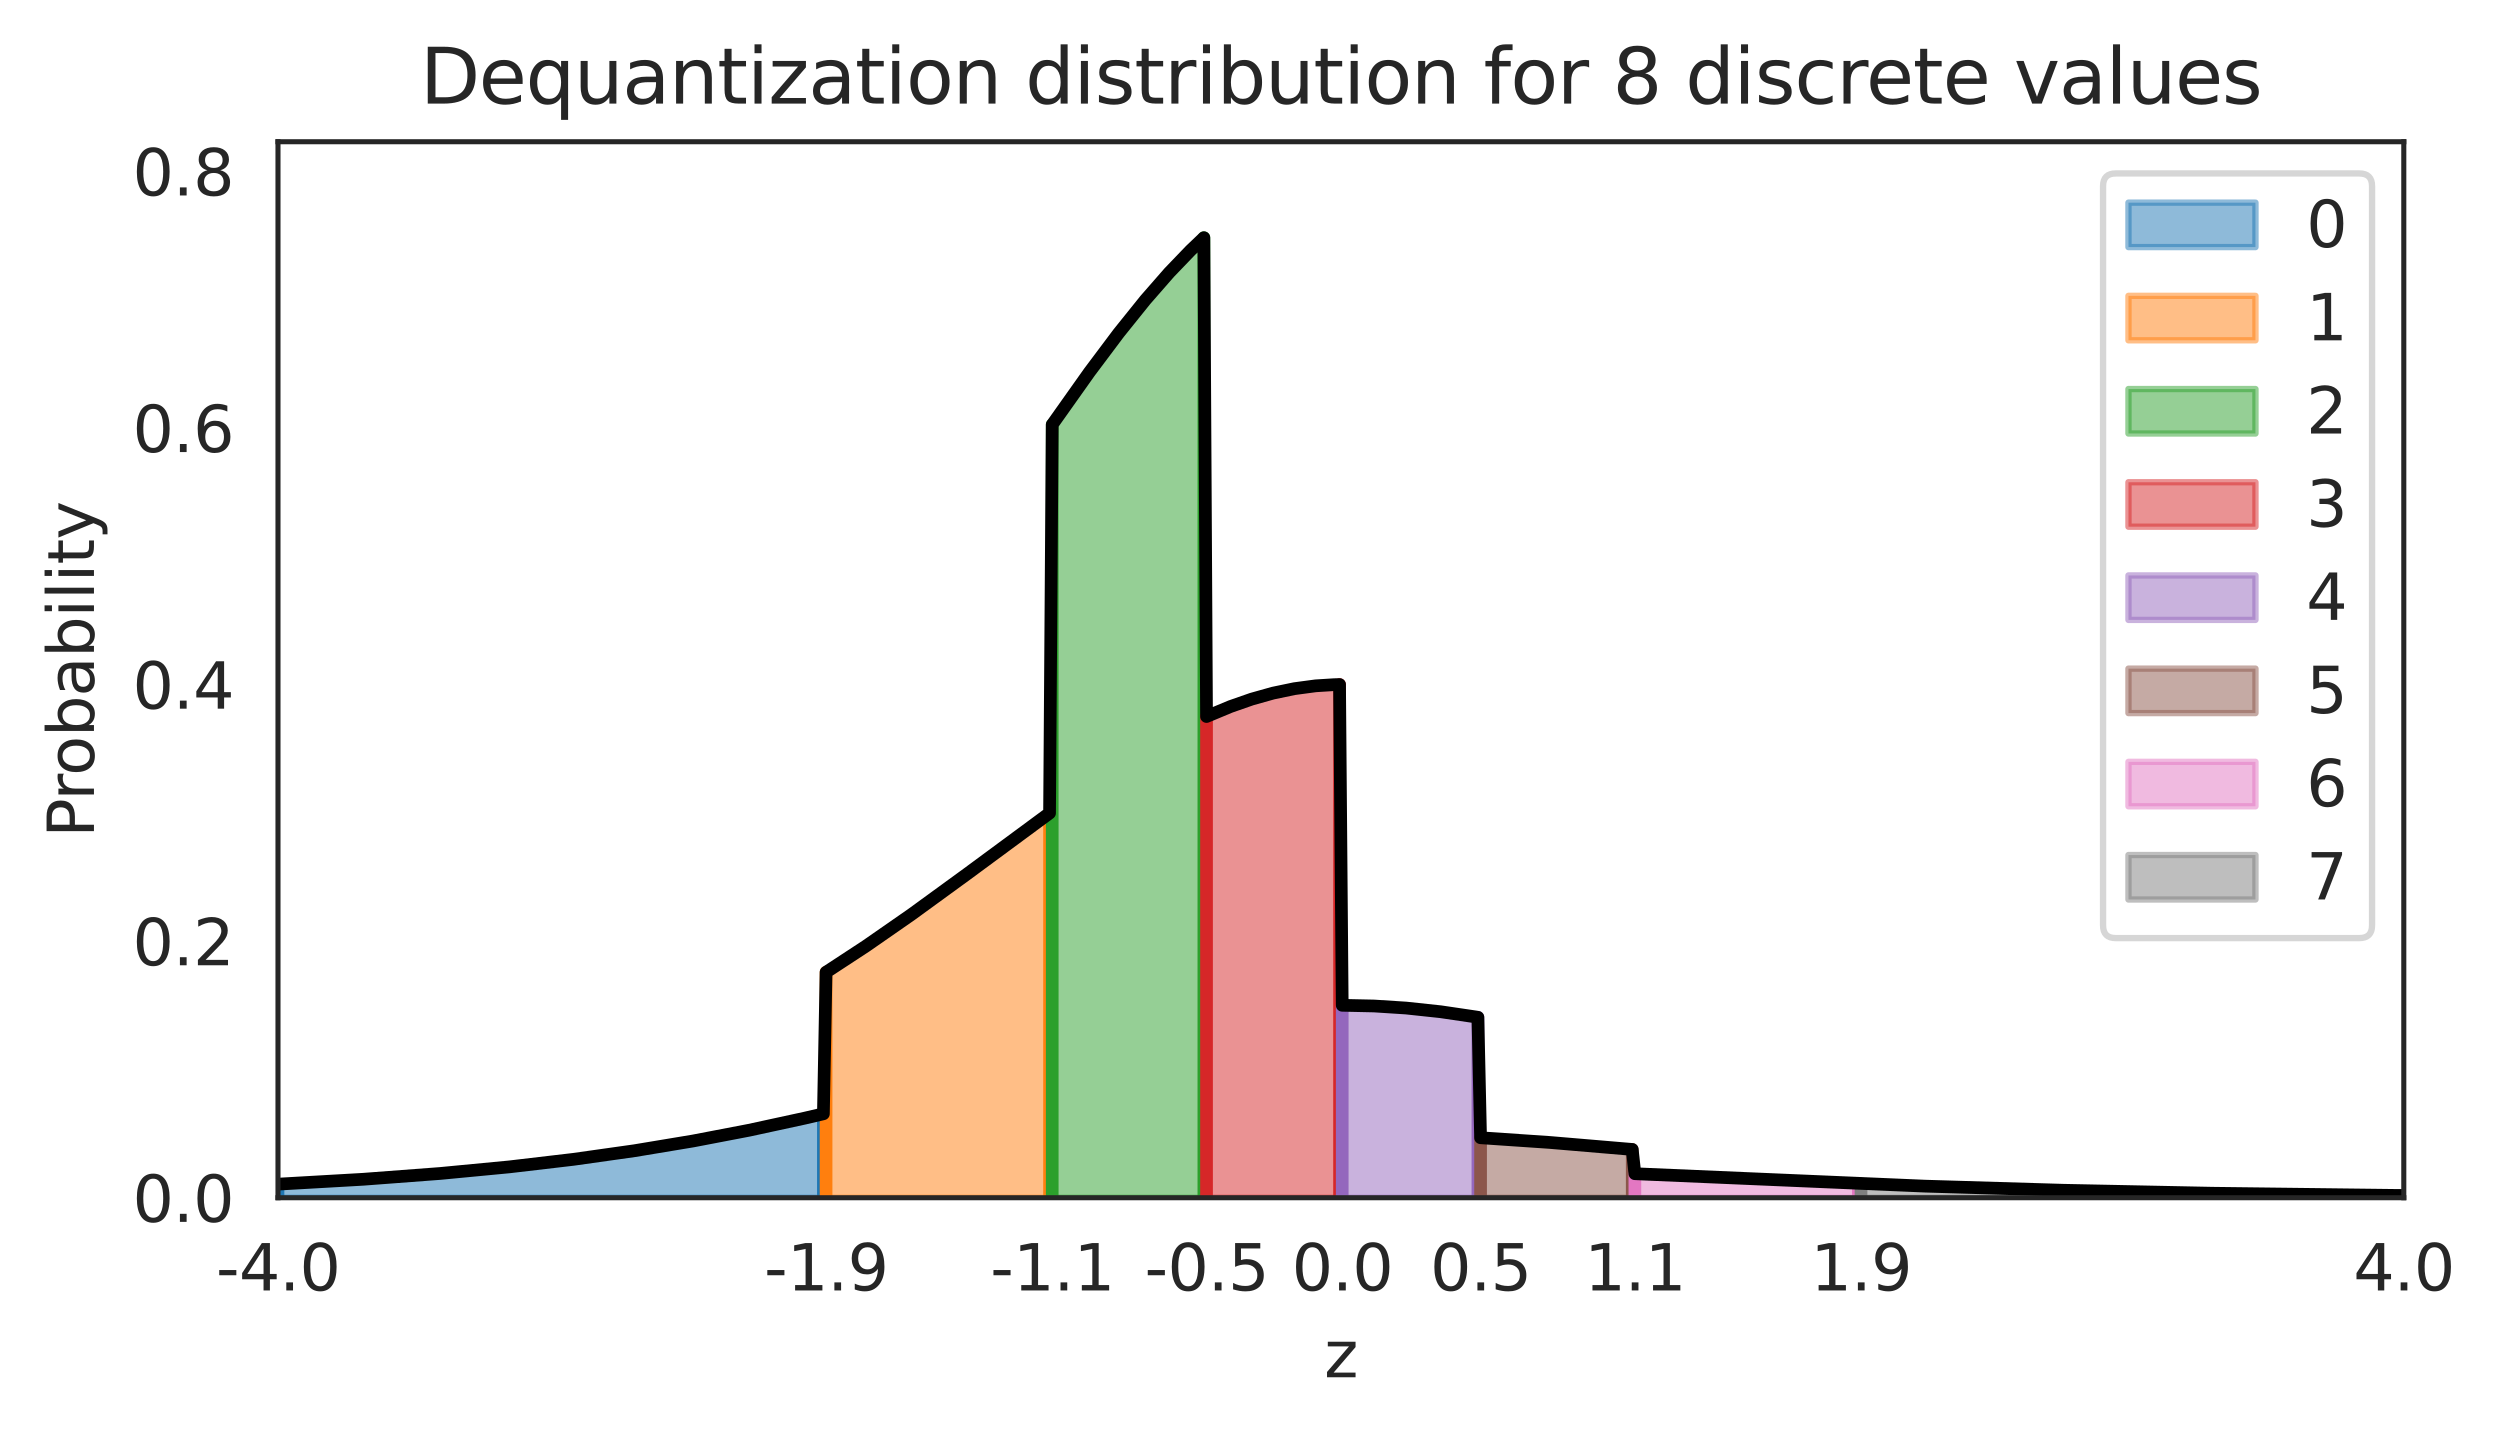
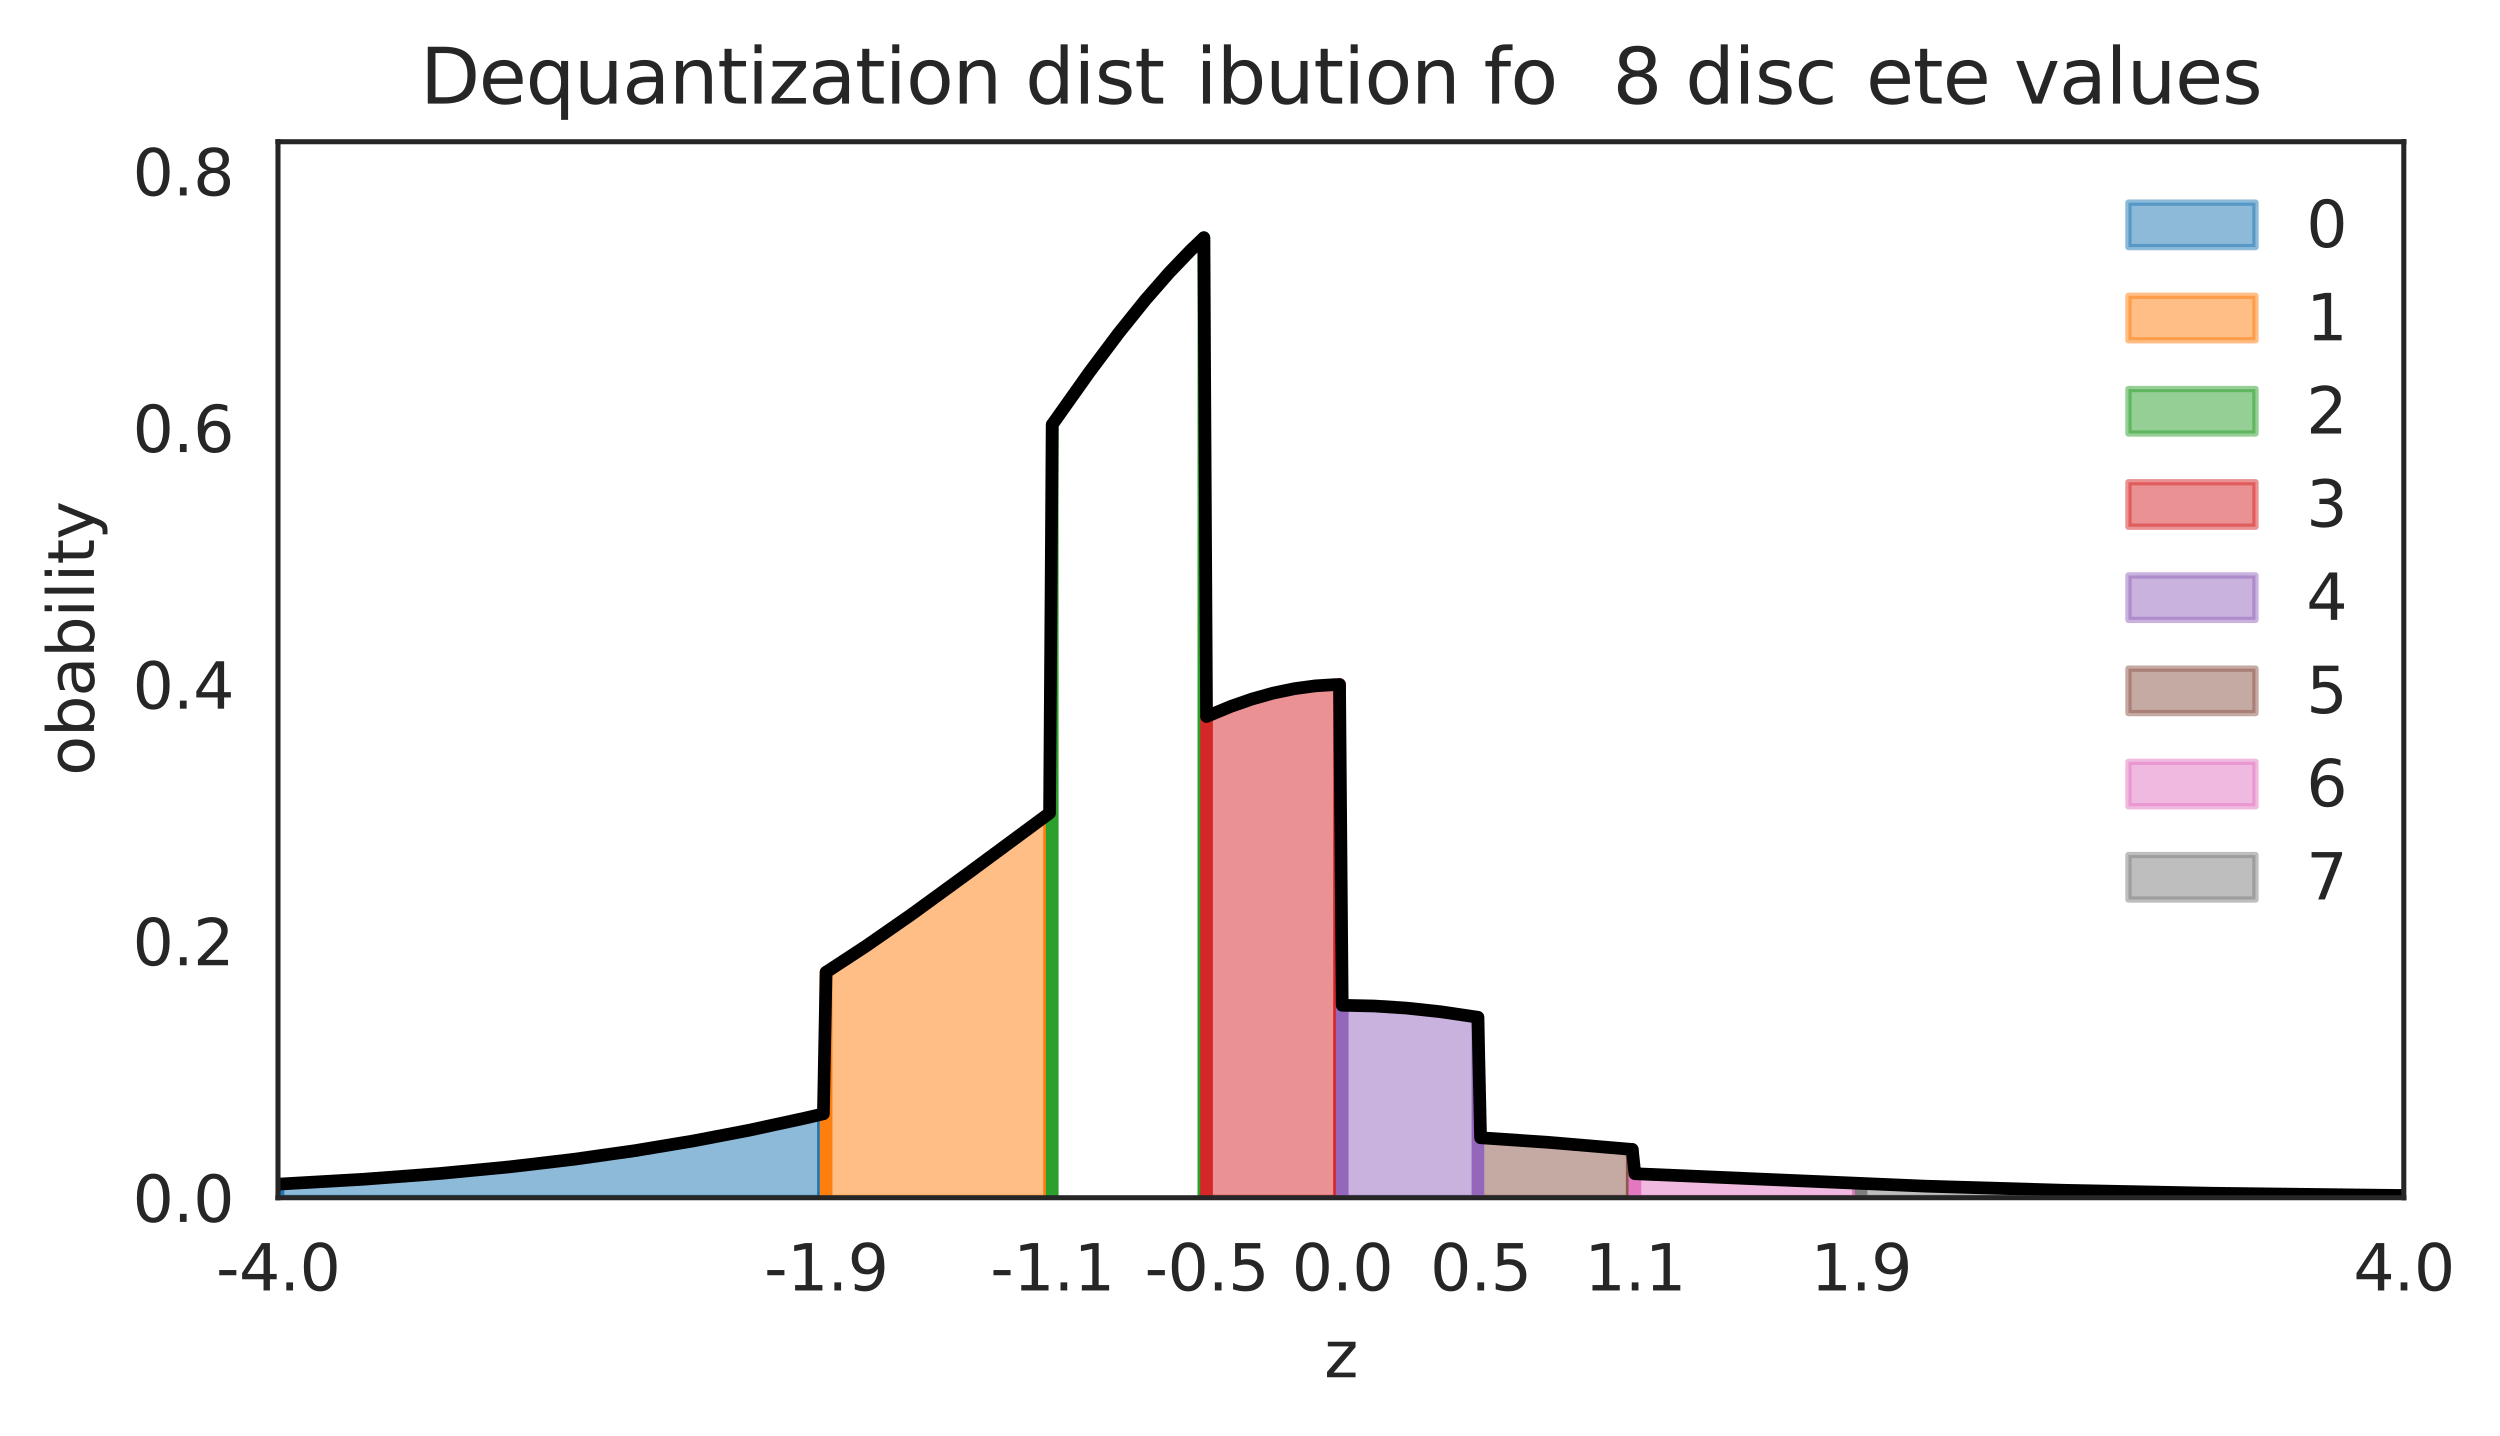
<svg xmlns="http://www.w3.org/2000/svg" xmlns:xlink="http://www.w3.org/1999/xlink" width="393.733pt" height="226.194pt" viewBox="0 0 393.733 226.194" version="1.1">
  <defs>
    <style type="text/css">*{stroke-linejoin: round; stroke-linecap: butt}</style>
  </defs>
  <g id="figure_1">
    <g id="patch_1">
      <path d="M 0 226.194  L 393.733 226.194  L 393.733 0  L 0 0  z " style="fill: #ffffff" />
    </g>
    <g id="axes_1">
      <g id="patch_2">
        <path d="M 43.781 188.638  L 378.581 188.638  L 378.581 22.318  L 43.781 22.318  z " style="fill: #ffffff" />
      </g>
      <g id="matplotlib.axis_1">
        <g id="xtick_1">
          <g id="text_1">
            <g style="fill: #262626" transform="translate(34.026 203.237) scale(0.1 -0.1)">
              <defs>
                <path id="DejaVuSans-2d" d="M 313 2009  L 1997 2009  L 1997 1497  L 313 1497  L 313 2009  z " transform="scale(0.016)" />
                <path id="DejaVuSans-34" d="M 2419 4116  L 825 1625  L 2419 1625  L 2419 4116  z M 2253 4666  L 3047 4666  L 3047 1625  L 3713 1625  L 3713 1100  L 3047 1100  L 3047 0  L 2419 0  L 2419 1100  L 313 1100  L 313 1709  L 2253 4666  z " transform="scale(0.016)" />
                <path id="DejaVuSans-2e" d="M 684 794  L 1344 794  L 1344 0  L 684 0  L 684 794  z " transform="scale(0.016)" />
                <path id="DejaVuSans-30" d="M 2034 4250  Q 1547 4250 1301 3770  Q 1056 3291 1056 2328  Q 1056 1369 1301 889  Q 1547 409 2034 409  Q 2525 409 2770 889  Q 3016 1369 3016 2328  Q 3016 3291 2770 3770  Q 2525 4250 2034 4250  z M 2034 4750  Q 2819 4750 3233 4129  Q 3647 3509 3647 2328  Q 3647 1150 3233 529  Q 2819 -91 2034 -91  Q 1250 -91 836 529  Q 422 1150 422 2328  Q 422 3509 836 4129  Q 1250 4750 2034 4750  z " transform="scale(0.016)" />
              </defs>
              <use xlink:href="#DejaVuSans-2d" />
              <use xlink:href="#DejaVuSans-34" x="36.084" />
              <use xlink:href="#DejaVuSans-2e" x="99.707" />
              <use xlink:href="#DejaVuSans-30" x="131.494" />
            </g>
          </g>
        </g>
        <g id="xtick_2">
          <g id="text_2">
            <g style="fill: #262626" transform="translate(120.345 203.237) scale(0.1 -0.1)">
              <defs>
                <path id="DejaVuSans-31" d="M 794 531  L 1825 531  L 1825 4091  L 703 3866  L 703 4441  L 1819 4666  L 2450 4666  L 2450 531  L 3481 531  L 3481 0  L 794 0  L 794 531  z " transform="scale(0.016)" />
                <path id="DejaVuSans-39" d="M 703 97  L 703 672  Q 941 559 1184 500  Q 1428 441 1663 441  Q 2288 441 2617 861  Q 2947 1281 2994 2138  Q 2813 1869 2534 1725  Q 2256 1581 1919 1581  Q 1219 1581 811 2004  Q 403 2428 403 3163  Q 403 3881 828 4315  Q 1253 4750 1959 4750  Q 2769 4750 3195 4129  Q 3622 3509 3622 2328  Q 3622 1225 3098 567  Q 2575 -91 1691 -91  Q 1453 -91 1209 -44  Q 966 3 703 97  z M 1959 2075  Q 2384 2075 2632 2365  Q 2881 2656 2881 3163  Q 2881 3666 2632 3958  Q 2384 4250 1959 4250  Q 1534 4250 1286 3958  Q 1038 3666 1038 3163  Q 1038 2656 1286 2365  Q 1534 2075 1959 2075  z " transform="scale(0.016)" />
              </defs>
              <use xlink:href="#DejaVuSans-2d" />
              <use xlink:href="#DejaVuSans-31" x="36.084" />
              <use xlink:href="#DejaVuSans-2e" x="99.707" />
              <use xlink:href="#DejaVuSans-39" x="131.494" />
            </g>
          </g>
        </g>
        <g id="xtick_3">
          <g id="text_3">
            <g style="fill: #262626" transform="translate(155.962 203.237) scale(0.1 -0.1)">
              <use xlink:href="#DejaVuSans-2d" />
              <use xlink:href="#DejaVuSans-31" x="36.084" />
              <use xlink:href="#DejaVuSans-2e" x="99.707" />
              <use xlink:href="#DejaVuSans-31" x="131.494" />
            </g>
          </g>
        </g>
        <g id="xtick_4">
          <g id="text_4">
            <g style="fill: #262626" transform="translate(180.265 203.237) scale(0.1 -0.1)">
              <defs>
                <path id="DejaVuSans-35" d="M 691 4666  L 3169 4666  L 3169 4134  L 1269 4134  L 1269 2991  Q 1406 3038 1543 3061  Q 1681 3084 1819 3084  Q 2600 3084 3056 2656  Q 3513 2228 3513 1497  Q 3513 744 3044 326  Q 2575 -91 1722 -91  Q 1428 -91 1123 -41  Q 819 9 494 109  L 494 744  Q 775 591 1075 516  Q 1375 441 1709 441  Q 2250 441 2565 725  Q 2881 1009 2881 1497  Q 2881 1984 2565 2268  Q 2250 2553 1709 2553  Q 1456 2553 1204 2497  Q 953 2441 691 2322  L 691 4666  z " transform="scale(0.016)" />
              </defs>
              <use xlink:href="#DejaVuSans-2d" />
              <use xlink:href="#DejaVuSans-30" x="36.084" />
              <use xlink:href="#DejaVuSans-2e" x="99.707" />
              <use xlink:href="#DejaVuSans-35" x="131.494" />
            </g>
          </g>
        </g>
        <g id="xtick_5">
          <g id="text_5">
            <g style="fill: #262626" transform="translate(203.439 203.237) scale(0.1 -0.1)">
              <use xlink:href="#DejaVuSans-30" />
              <use xlink:href="#DejaVuSans-2e" x="63.623" />
              <use xlink:href="#DejaVuSans-30" x="95.41" />
            </g>
          </g>
        </g>
        <g id="xtick_6">
          <g id="text_6">
            <g style="fill: #262626" transform="translate(225.228 203.237) scale(0.1 -0.1)">
              <use xlink:href="#DejaVuSans-30" />
              <use xlink:href="#DejaVuSans-2e" x="63.623" />
              <use xlink:href="#DejaVuSans-35" x="95.41" />
            </g>
          </g>
        </g>
        <g id="xtick_7">
          <g id="text_7">
            <g style="fill: #262626" transform="translate(249.532 203.237) scale(0.1 -0.1)">
              <use xlink:href="#DejaVuSans-31" />
              <use xlink:href="#DejaVuSans-2e" x="63.623" />
              <use xlink:href="#DejaVuSans-31" x="95.41" />
            </g>
          </g>
        </g>
        <g id="xtick_8">
          <g id="text_8">
            <g style="fill: #262626" transform="translate(285.149 203.237) scale(0.1 -0.1)">
              <use xlink:href="#DejaVuSans-31" />
              <use xlink:href="#DejaVuSans-2e" x="63.623" />
              <use xlink:href="#DejaVuSans-39" x="95.41" />
            </g>
          </g>
        </g>
        <g id="xtick_9">
          <g id="text_9">
            <g style="fill: #262626" transform="translate(370.63 203.237) scale(0.1 -0.1)">
              <use xlink:href="#DejaVuSans-34" />
              <use xlink:href="#DejaVuSans-2e" x="63.623" />
              <use xlink:href="#DejaVuSans-30" x="95.41" />
            </g>
          </g>
        </g>
        <g id="text_10">
          <g style="fill: #262626" transform="translate(208.557 216.915) scale(0.1 -0.1)">
            <defs>
              <path id="DejaVuSans-7a" d="M 353 3500  L 3084 3500  L 3084 2975  L 922 459  L 3084 459  L 3084 0  L 275 0  L 275 525  L 2438 3041  L 353 3041  L 353 3500  z " transform="scale(0.016)" />
            </defs>
            <use xlink:href="#DejaVuSans-7a" />
          </g>
        </g>
      </g>
      <g id="matplotlib.axis_2">
        <g id="ytick_1">
          <g id="text_11">
            <g style="fill: #262626" transform="translate(20.878 192.437) scale(0.1 -0.1)">
              <use xlink:href="#DejaVuSans-30" />
              <use xlink:href="#DejaVuSans-2e" x="63.623" />
              <use xlink:href="#DejaVuSans-30" x="95.41" />
            </g>
          </g>
        </g>
        <g id="ytick_2">
          <g id="text_12">
            <g style="fill: #262626" transform="translate(20.878 152.024) scale(0.1 -0.1)">
              <defs>
                <path id="DejaVuSans-32" d="M 1228 531  L 3431 531  L 3431 0  L 469 0  L 469 531  Q 828 903 1448 1529  Q 2069 2156 2228 2338  Q 2531 2678 2651 2914  Q 2772 3150 2772 3378  Q 2772 3750 2511 3984  Q 2250 4219 1831 4219  Q 1534 4219 1204 4116  Q 875 4013 500 3803  L 500 4441  Q 881 4594 1212 4672  Q 1544 4750 1819 4750  Q 2544 4750 2975 4387  Q 3406 4025 3406 3419  Q 3406 3131 3298 2873  Q 3191 2616 2906 2266  Q 2828 2175 2409 1742  Q 1991 1309 1228 531  z " transform="scale(0.016)" />
              </defs>
              <use xlink:href="#DejaVuSans-30" />
              <use xlink:href="#DejaVuSans-2e" x="63.623" />
              <use xlink:href="#DejaVuSans-32" x="95.41" />
            </g>
          </g>
        </g>
        <g id="ytick_3">
          <g id="text_13">
            <g style="fill: #262626" transform="translate(20.878 111.611) scale(0.1 -0.1)">
              <use xlink:href="#DejaVuSans-30" />
              <use xlink:href="#DejaVuSans-2e" x="63.623" />
              <use xlink:href="#DejaVuSans-34" x="95.41" />
            </g>
          </g>
        </g>
        <g id="ytick_4">
          <g id="text_14">
            <g style="fill: #262626" transform="translate(20.878 71.198) scale(0.1 -0.1)">
              <defs>
                <path id="DejaVuSans-36" d="M 2113 2584  Q 1688 2584 1439 2293  Q 1191 2003 1191 1497  Q 1191 994 1439 701  Q 1688 409 2113 409  Q 2538 409 2786 701  Q 3034 994 3034 1497  Q 3034 2003 2786 2293  Q 2538 2584 2113 2584  z M 3366 4563  L 3366 3988  Q 3128 4100 2886 4159  Q 2644 4219 2406 4219  Q 1781 4219 1451 3797  Q 1122 3375 1075 2522  Q 1259 2794 1537 2939  Q 1816 3084 2150 3084  Q 2853 3084 3261 2657  Q 3669 2231 3669 1497  Q 3669 778 3244 343  Q 2819 -91 2113 -91  Q 1303 -91 875 529  Q 447 1150 447 2328  Q 447 3434 972 4092  Q 1497 4750 2381 4750  Q 2619 4750 2861 4703  Q 3103 4656 3366 4563  z " transform="scale(0.016)" />
              </defs>
              <use xlink:href="#DejaVuSans-30" />
              <use xlink:href="#DejaVuSans-2e" x="63.623" />
              <use xlink:href="#DejaVuSans-36" x="95.41" />
            </g>
          </g>
        </g>
        <g id="ytick_5">
          <g id="text_15">
            <g style="fill: #262626" transform="translate(20.878 30.785) scale(0.1 -0.1)">
              <defs>
                <path id="DejaVuSans-38" d="M 2034 2216  Q 1584 2216 1326 1975  Q 1069 1734 1069 1313  Q 1069 891 1326 650  Q 1584 409 2034 409  Q 2484 409 2743 651  Q 3003 894 3003 1313  Q 3003 1734 2745 1975  Q 2488 2216 2034 2216  z M 1403 2484  Q 997 2584 770 2862  Q 544 3141 544 3541  Q 544 4100 942 4425  Q 1341 4750 2034 4750  Q 2731 4750 3128 4425  Q 3525 4100 3525 3541  Q 3525 3141 3298 2862  Q 3072 2584 2669 2484  Q 3125 2378 3379 2068  Q 3634 1759 3634 1313  Q 3634 634 3220 271  Q 2806 -91 2034 -91  Q 1263 -91 848 271  Q 434 634 434 1313  Q 434 1759 690 2068  Q 947 2378 1403 2484  z M 1172 3481  Q 1172 3119 1398 2916  Q 1625 2713 2034 2713  Q 2441 2713 2670 2916  Q 2900 3119 2900 3481  Q 2900 3844 2670 4047  Q 2441 4250 2034 4250  Q 1625 4250 1398 4047  Q 1172 3844 1172 3481  z " transform="scale(0.016)" />
              </defs>
              <use xlink:href="#DejaVuSans-30" />
              <use xlink:href="#DejaVuSans-2e" x="63.623" />
              <use xlink:href="#DejaVuSans-38" x="95.41" />
            </g>
          </g>
        </g>
        <g id="text_16">
          <g style="fill: #262626" transform="translate(14.798 131.907) rotate(-90) scale(0.1 -0.1)">
            <defs>
-               <path id="DejaVuSans-50" d="M 1259 4147  L 1259 2394  L 2053 2394  Q 2494 2394 2734 2622  Q 2975 2850 2975 3272  Q 2975 3691 2734 3919  Q 2494 4147 2053 4147  L 1259 4147  z M 628 4666  L 2053 4666  Q 2838 4666 3239 4311  Q 3641 3956 3641 3272  Q 3641 2581 3239 2228  Q 2838 1875 2053 1875  L 1259 1875  L 1259 0  L 628 0  L 628 4666  z " transform="scale(0.016)" />
-               <path id="DejaVuSans-72" d="M 2631 2963  Q 2534 3019 2420 3045  Q 2306 3072 2169 3072  Q 1681 3072 1420 2755  Q 1159 2438 1159 1844  L 1159 0  L 581 0  L 581 3500  L 1159 3500  L 1159 2956  Q 1341 3275 1631 3429  Q 1922 3584 2338 3584  Q 2397 3584 2469 3576  Q 2541 3569 2628 3553  L 2631 2963  z " transform="scale(0.016)" />
              <path id="DejaVuSans-6f" d="M 1959 3097  Q 1497 3097 1228 2736  Q 959 2375 959 1747  Q 959 1119 1226 758  Q 1494 397 1959 397  Q 2419 397 2687 759  Q 2956 1122 2956 1747  Q 2956 2369 2687 2733  Q 2419 3097 1959 3097  z M 1959 3584  Q 2709 3584 3137 3096  Q 3566 2609 3566 1747  Q 3566 888 3137 398  Q 2709 -91 1959 -91  Q 1206 -91 779 398  Q 353 888 353 1747  Q 353 2609 779 3096  Q 1206 3584 1959 3584  z " transform="scale(0.016)" />
              <path id="DejaVuSans-62" d="M 3116 1747  Q 3116 2381 2855 2742  Q 2594 3103 2138 3103  Q 1681 3103 1420 2742  Q 1159 2381 1159 1747  Q 1159 1113 1420 752  Q 1681 391 2138 391  Q 2594 391 2855 752  Q 3116 1113 3116 1747  z M 1159 2969  Q 1341 3281 1617 3432  Q 1894 3584 2278 3584  Q 2916 3584 3314 3078  Q 3713 2572 3713 1747  Q 3713 922 3314 415  Q 2916 -91 2278 -91  Q 1894 -91 1617 61  Q 1341 213 1159 525  L 1159 0  L 581 0  L 581 4863  L 1159 4863  L 1159 2969  z " transform="scale(0.016)" />
              <path id="DejaVuSans-61" d="M 2194 1759  Q 1497 1759 1228 1600  Q 959 1441 959 1056  Q 959 750 1161 570  Q 1363 391 1709 391  Q 2188 391 2477 730  Q 2766 1069 2766 1631  L 2766 1759  L 2194 1759  z M 3341 1997  L 3341 0  L 2766 0  L 2766 531  Q 2569 213 2275 61  Q 1981 -91 1556 -91  Q 1019 -91 701 211  Q 384 513 384 1019  Q 384 1609 779 1909  Q 1175 2209 1959 2209  L 2766 2209  L 2766 2266  Q 2766 2663 2505 2880  Q 2244 3097 1772 3097  Q 1472 3097 1187 3025  Q 903 2953 641 2809  L 641 3341  Q 956 3463 1253 3523  Q 1550 3584 1831 3584  Q 2591 3584 2966 3190  Q 3341 2797 3341 1997  z " transform="scale(0.016)" />
              <path id="DejaVuSans-69" d="M 603 3500  L 1178 3500  L 1178 0  L 603 0  L 603 3500  z M 603 4863  L 1178 4863  L 1178 4134  L 603 4134  L 603 4863  z " transform="scale(0.016)" />
              <path id="DejaVuSans-6c" d="M 603 4863  L 1178 4863  L 1178 0  L 603 0  L 603 4863  z " transform="scale(0.016)" />
              <path id="DejaVuSans-74" d="M 1172 4494  L 1172 3500  L 2356 3500  L 2356 3053  L 1172 3053  L 1172 1153  Q 1172 725 1289 603  Q 1406 481 1766 481  L 2356 481  L 2356 0  L 1766 0  Q 1100 0 847 248  Q 594 497 594 1153  L 594 3053  L 172 3053  L 172 3500  L 594 3500  L 594 4494  L 1172 4494  z " transform="scale(0.016)" />
              <path id="DejaVuSans-79" d="M 2059 -325  Q 1816 -950 1584 -1140  Q 1353 -1331 966 -1331  L 506 -1331  L 506 -850  L 844 -850  Q 1081 -850 1212 -737  Q 1344 -625 1503 -206  L 1606 56  L 191 3500  L 800 3500  L 1894 763  L 2988 3500  L 3597 3500  L 2059 -325  z " transform="scale(0.016)" />
            </defs>
            <use xlink:href="#DejaVuSans-50" />
            <use xlink:href="#DejaVuSans-72" x="58.553" />
            <use xlink:href="#DejaVuSans-6f" x="97.416" />
            <use xlink:href="#DejaVuSans-62" x="158.598" />
            <use xlink:href="#DejaVuSans-61" x="222.074" />
            <use xlink:href="#DejaVuSans-62" x="283.354" />
            <use xlink:href="#DejaVuSans-69" x="346.83" />
            <use xlink:href="#DejaVuSans-6c" x="374.613" />
            <use xlink:href="#DejaVuSans-69" x="402.396" />
            <use xlink:href="#DejaVuSans-74" x="430.18" />
            <use xlink:href="#DejaVuSans-79" x="469.389" />
          </g>
        </g>
      </g>
      <g id="PolyCollection_1">
        <defs>
          <path id="m8fb777395f" d="M 43.781 -37.556  L 43.781 -39.698  L 44.2 -39.718  L 44.619 -39.739  L 45.038 -39.76  L 45.457 -39.782  L 45.876 -39.803  L 46.295 -39.825  L 46.714 -39.847  L 47.133 -39.869  L 47.552 -39.891  L 47.971 -39.914  L 48.391 -39.937  L 48.81 -39.96  L 49.229 -39.983  L 49.648 -40.006  L 50.067 -40.03  L 50.486 -40.054  L 50.905 -40.078  L 51.324 -40.102  L 51.743 -40.126  L 52.162 -40.151  L 52.581 -40.176  L 53 -40.201  L 53.419 -40.227  L 53.838 -40.252  L 54.257 -40.278  L 54.676 -40.304  L 55.095 -40.33  L 55.514 -40.357  L 55.933 -40.384  L 56.352 -40.411  L 56.771 -40.438  L 57.19 -40.466  L 57.609 -40.493  L 58.028 -40.521  L 58.447 -40.55  L 58.866 -40.578  L 59.285 -40.607  L 59.704 -40.636  L 60.123 -40.666  L 60.542 -40.695  L 60.961 -40.725  L 61.38 -40.755  L 61.799 -40.785  L 62.218 -40.816  L 62.637 -40.847  L 63.056 -40.878  L 63.475 -40.91  L 63.894 -40.942  L 64.313 -40.974  L 64.732 -41.006  L 65.151 -41.039  L 65.57 -41.071  L 65.99 -41.105  L 66.409 -41.138  L 66.828 -41.172  L 67.247 -41.206  L 67.666 -41.24  L 68.085 -41.275  L 68.504 -41.31  L 68.923 -41.345  L 69.342 -41.381  L 69.761 -41.417  L 70.18 -41.453  L 70.599 -41.49  L 71.018 -41.526  L 71.437 -41.564  L 71.856 -41.601  L 72.275 -41.639  L 72.694 -41.677  L 73.113 -41.715  L 73.532 -41.754  L 73.951 -41.793  L 74.37 -41.833  L 74.789 -41.873  L 75.208 -41.913  L 75.627 -41.953  L 76.046 -41.994  L 76.465 -42.035  L 76.884 -42.077  L 77.303 -42.119  L 77.722 -42.161  L 78.141 -42.204  L 78.56 -42.246  L 78.979 -42.29  L 79.398 -42.333  L 79.817 -42.377  L 80.236 -42.422  L 80.655 -42.467  L 81.074 -42.512  L 81.493 -42.557  L 81.912 -42.603  L 82.331 -42.649  L 82.75 -42.696  L 83.169 -42.743  L 83.589 -42.791  L 84.008 -42.838  L 84.427 -42.887  L 84.846 -42.935  L 85.265 -42.984  L 85.684 -43.033  L 86.103 -43.083  L 86.522 -43.133  L 86.941 -43.184  L 87.36 -43.235  L 87.779 -43.286  L 88.198 -43.338  L 88.617 -43.39  L 89.036 -43.443  L 89.455 -43.496  L 89.874 -43.55  L 90.293 -43.603  L 90.712 -43.658  L 91.131 -43.713  L 91.55 -43.768  L 91.969 -43.823  L 92.388 -43.879  L 92.807 -43.936  L 93.226 -43.993  L 93.645 -44.05  L 94.064 -44.108  L 94.483 -44.166  L 94.902 -44.225  L 95.321 -44.284  L 95.74 -44.343  L 96.159 -44.403  L 96.578 -44.464  L 96.997 -44.525  L 97.416 -44.586  L 97.835 -44.648  L 98.254 -44.71  L 98.673 -44.773  L 99.092 -44.836  L 99.511 -44.9  L 99.93 -44.964  L 100.349 -45.029  L 100.768 -45.094  L 101.188 -45.159  L 101.607 -45.226  L 102.026 -45.292  L 102.445 -45.359  L 102.864 -45.427  L 103.283 -45.494  L 103.702 -45.563  L 104.121 -45.632  L 104.54 -45.701  L 104.959 -45.771  L 105.378 -45.842  L 105.797 -45.912  L 106.216 -45.984  L 106.635 -46.056  L 107.054 -46.128  L 107.473 -46.201  L 107.892 -46.274  L 108.311 -46.348  L 108.73 -46.422  L 109.149 -46.497  L 109.568 -46.572  L 109.987 -46.648  L 110.406 -46.725  L 110.825 -46.801  L 111.244 -46.879  L 111.663 -46.957  L 112.082 -47.035  L 112.501 -47.114  L 112.92 -47.193  L 113.339 -47.273  L 113.758 -47.353  L 114.177 -47.434  L 114.596 -47.515  L 115.015 -47.597  L 115.434 -47.68  L 115.853 -47.763  L 116.272 -47.846  L 116.691 -47.93  L 117.11 -48.014  L 117.529 -48.099  L 117.948 -48.184  L 118.367 -48.27  L 118.787 -48.357  L 119.206 -48.444  L 119.625 -48.531  L 120.044 -48.619  L 120.463 -48.707  L 120.882 -48.796  L 121.301 -48.886  L 121.72 -48.976  L 122.139 -49.066  L 122.558 -49.157  L 122.977 -49.248  L 123.396 -49.34  L 123.815 -49.433  L 124.234 -49.525  L 124.653 -49.619  L 125.072 -49.713  L 125.491 -49.807  L 125.91 -49.902  L 126.329 -49.997  L 126.748 -50.093  L 127.167 -50.189  L 127.586 -50.286  L 128.005 -50.383  L 128.424 -50.481  L 128.843 -50.579  L 129.262 -50.677  L 129.681 -50.776  L 129.681 -37.556  L 129.681 -37.556  L 129.262 -37.556  L 128.843 -37.556  L 128.424 -37.556  L 128.005 -37.556  L 127.586 -37.556  L 127.167 -37.556  L 126.748 -37.556  L 126.329 -37.556  L 125.91 -37.556  L 125.491 -37.556  L 125.072 -37.556  L 124.653 -37.556  L 124.234 -37.556  L 123.815 -37.556  L 123.396 -37.556  L 122.977 -37.556  L 122.558 -37.556  L 122.139 -37.556  L 121.72 -37.556  L 121.301 -37.556  L 120.882 -37.556  L 120.463 -37.556  L 120.044 -37.556  L 119.625 -37.556  L 119.206 -37.556  L 118.787 -37.556  L 118.367 -37.556  L 117.948 -37.556  L 117.529 -37.556  L 117.11 -37.556  L 116.691 -37.556  L 116.272 -37.556  L 115.853 -37.556  L 115.434 -37.556  L 115.015 -37.556  L 114.596 -37.556  L 114.177 -37.556  L 113.758 -37.556  L 113.339 -37.556  L 112.92 -37.556  L 112.501 -37.556  L 112.082 -37.556  L 111.663 -37.556  L 111.244 -37.556  L 110.825 -37.556  L 110.406 -37.556  L 109.987 -37.556  L 109.568 -37.556  L 109.149 -37.556  L 108.73 -37.556  L 108.311 -37.556  L 107.892 -37.556  L 107.473 -37.556  L 107.054 -37.556  L 106.635 -37.556  L 106.216 -37.556  L 105.797 -37.556  L 105.378 -37.556  L 104.959 -37.556  L 104.54 -37.556  L 104.121 -37.556  L 103.702 -37.556  L 103.283 -37.556  L 102.864 -37.556  L 102.445 -37.556  L 102.026 -37.556  L 101.607 -37.556  L 101.188 -37.556  L 100.768 -37.556  L 100.349 -37.556  L 99.93 -37.556  L 99.511 -37.556  L 99.092 -37.556  L 98.673 -37.556  L 98.254 -37.556  L 97.835 -37.556  L 97.416 -37.556  L 96.997 -37.556  L 96.578 -37.556  L 96.159 -37.556  L 95.74 -37.556  L 95.321 -37.556  L 94.902 -37.556  L 94.483 -37.556  L 94.064 -37.556  L 93.645 -37.556  L 93.226 -37.556  L 92.807 -37.556  L 92.388 -37.556  L 91.969 -37.556  L 91.55 -37.556  L 91.131 -37.556  L 90.712 -37.556  L 90.293 -37.556  L 89.874 -37.556  L 89.455 -37.556  L 89.036 -37.556  L 88.617 -37.556  L 88.198 -37.556  L 87.779 -37.556  L 87.36 -37.556  L 86.941 -37.556  L 86.522 -37.556  L 86.103 -37.556  L 85.684 -37.556  L 85.265 -37.556  L 84.846 -37.556  L 84.427 -37.556  L 84.008 -37.556  L 83.589 -37.556  L 83.169 -37.556  L 82.75 -37.556  L 82.331 -37.556  L 81.912 -37.556  L 81.493 -37.556  L 81.074 -37.556  L 80.655 -37.556  L 80.236 -37.556  L 79.817 -37.556  L 79.398 -37.556  L 78.979 -37.556  L 78.56 -37.556  L 78.141 -37.556  L 77.722 -37.556  L 77.303 -37.556  L 76.884 -37.556  L 76.465 -37.556  L 76.046 -37.556  L 75.627 -37.556  L 75.208 -37.556  L 74.789 -37.556  L 74.37 -37.556  L 73.951 -37.556  L 73.532 -37.556  L 73.113 -37.556  L 72.694 -37.556  L 72.275 -37.556  L 71.856 -37.556  L 71.437 -37.556  L 71.018 -37.556  L 70.599 -37.556  L 70.18 -37.556  L 69.761 -37.556  L 69.342 -37.556  L 68.923 -37.556  L 68.504 -37.556  L 68.085 -37.556  L 67.666 -37.556  L 67.247 -37.556  L 66.828 -37.556  L 66.409 -37.556  L 65.99 -37.556  L 65.57 -37.556  L 65.151 -37.556  L 64.732 -37.556  L 64.313 -37.556  L 63.894 -37.556  L 63.475 -37.556  L 63.056 -37.556  L 62.637 -37.556  L 62.218 -37.556  L 61.799 -37.556  L 61.38 -37.556  L 60.961 -37.556  L 60.542 -37.556  L 60.123 -37.556  L 59.704 -37.556  L 59.285 -37.556  L 58.866 -37.556  L 58.447 -37.556  L 58.028 -37.556  L 57.609 -37.556  L 57.19 -37.556  L 56.771 -37.556  L 56.352 -37.556  L 55.933 -37.556  L 55.514 -37.556  L 55.095 -37.556  L 54.676 -37.556  L 54.257 -37.556  L 53.838 -37.556  L 53.419 -37.556  L 53 -37.556  L 52.581 -37.556  L 52.162 -37.556  L 51.743 -37.556  L 51.324 -37.556  L 50.905 -37.556  L 50.486 -37.556  L 50.067 -37.556  L 49.648 -37.556  L 49.229 -37.556  L 48.81 -37.556  L 48.391 -37.556  L 47.971 -37.556  L 47.552 -37.556  L 47.133 -37.556  L 46.714 -37.556  L 46.295 -37.556  L 45.876 -37.556  L 45.457 -37.556  L 45.038 -37.556  L 44.619 -37.556  L 44.2 -37.556  L 43.781 -37.556  z " style="stroke: #1f77b4; stroke-opacity: 0.5" />
        </defs>
        <g clip-path="url(#p31cda31e55)">
          <use xlink:href="#m8fb777395f" x="0" y="226.194" style="fill: #1f77b4; fill-opacity: 0.5; stroke: #1f77b4; stroke-opacity: 0.5" />
        </g>
      </g>
      <g id="PolyCollection_2">
        <defs>
          <path id="mb2dec7a645" d="M 130.1 -37.556  L 130.1 -73.075  L 130.519 -73.341  L 130.938 -73.609  L 131.357 -73.878  L 131.776 -74.148  L 132.195 -74.42  L 132.614 -74.692  L 133.033 -74.966  L 133.452 -75.24  L 133.871 -75.516  L 134.29 -75.793  L 134.709 -76.071  L 135.128 -76.351  L 135.547 -76.631  L 135.966 -76.912  L 136.386 -77.195  L 136.805 -77.478  L 137.224 -77.763  L 137.643 -78.048  L 138.062 -78.335  L 138.481 -78.622  L 138.9 -78.911  L 139.319 -79.2  L 139.738 -79.491  L 140.157 -79.782  L 140.576 -80.074  L 140.995 -80.367  L 141.414 -80.661  L 141.833 -80.956  L 142.252 -81.252  L 142.671 -81.549  L 143.09 -81.846  L 143.509 -82.144  L 143.928 -82.443  L 144.347 -82.743  L 144.766 -83.043  L 145.185 -83.344  L 145.604 -83.646  L 146.023 -83.949  L 146.442 -84.252  L 146.861 -84.556  L 147.28 -84.86  L 147.699 -85.165  L 148.118 -85.47  L 148.537 -85.776  L 148.956 -86.083  L 149.375 -86.39  L 149.794 -86.697  L 150.213 -87.005  L 150.632 -87.314  L 151.051 -87.622  L 151.47 -87.931  L 151.889 -88.241  L 152.308 -88.55  L 152.727 -88.86  L 153.146 -89.17  L 153.565 -89.481  L 153.985 -89.791  L 154.404 -90.102  L 154.823 -90.413  L 155.242 -90.724  L 155.661 -91.035  L 156.08 -91.346  L 156.499 -91.657  L 156.918 -91.968  L 157.337 -92.279  L 157.756 -92.59  L 158.175 -92.901  L 158.594 -93.212  L 159.013 -93.522  L 159.432 -93.833  L 159.851 -94.143  L 160.27 -94.452  L 160.689 -94.762  L 161.108 -95.071  L 161.527 -95.379  L 161.946 -95.688  L 162.365 -95.996  L 162.784 -96.303  L 163.203 -96.61  L 163.622 -96.916  L 164.041 -97.221  L 164.46 -97.526  L 164.879 -97.831  L 165.298 -98.134  L 165.298 -37.556  L 165.298 -37.556  L 164.879 -37.556  L 164.46 -37.556  L 164.041 -37.556  L 163.622 -37.556  L 163.203 -37.556  L 162.784 -37.556  L 162.365 -37.556  L 161.946 -37.556  L 161.527 -37.556  L 161.108 -37.556  L 160.689 -37.556  L 160.27 -37.556  L 159.851 -37.556  L 159.432 -37.556  L 159.013 -37.556  L 158.594 -37.556  L 158.175 -37.556  L 157.756 -37.556  L 157.337 -37.556  L 156.918 -37.556  L 156.499 -37.556  L 156.08 -37.556  L 155.661 -37.556  L 155.242 -37.556  L 154.823 -37.556  L 154.404 -37.556  L 153.985 -37.556  L 153.565 -37.556  L 153.146 -37.556  L 152.727 -37.556  L 152.308 -37.556  L 151.889 -37.556  L 151.47 -37.556  L 151.051 -37.556  L 150.632 -37.556  L 150.213 -37.556  L 149.794 -37.556  L 149.375 -37.556  L 148.956 -37.556  L 148.537 -37.556  L 148.118 -37.556  L 147.699 -37.556  L 147.28 -37.556  L 146.861 -37.556  L 146.442 -37.556  L 146.023 -37.556  L 145.604 -37.556  L 145.185 -37.556  L 144.766 -37.556  L 144.347 -37.556  L 143.928 -37.556  L 143.509 -37.556  L 143.09 -37.556  L 142.671 -37.556  L 142.252 -37.556  L 141.833 -37.556  L 141.414 -37.556  L 140.995 -37.556  L 140.576 -37.556  L 140.157 -37.556  L 139.738 -37.556  L 139.319 -37.556  L 138.9 -37.556  L 138.481 -37.556  L 138.062 -37.556  L 137.643 -37.556  L 137.224 -37.556  L 136.805 -37.556  L 136.386 -37.556  L 135.966 -37.556  L 135.547 -37.556  L 135.128 -37.556  L 134.709 -37.556  L 134.29 -37.556  L 133.871 -37.556  L 133.452 -37.556  L 133.033 -37.556  L 132.614 -37.556  L 132.195 -37.556  L 131.776 -37.556  L 131.357 -37.556  L 130.938 -37.556  L 130.519 -37.556  L 130.1 -37.556  z " style="stroke: #ff7f0e; stroke-opacity: 0.5" />
        </defs>
        <g clip-path="url(#p31cda31e55)">
          <use xlink:href="#mb2dec7a645" x="0" y="226.194" style="fill: #ff7f0e; fill-opacity: 0.5; stroke: #ff7f0e; stroke-opacity: 0.5" />
        </g>
      </g>
      <g id="PolyCollection_3">
        <defs>
-           <path id="m7f26dc5043" d="M 165.717 -37.556  L 165.717 -159.318  L 166.136 -159.922  L 166.555 -160.524  L 166.974 -161.125  L 167.393 -161.724  L 167.812 -162.321  L 168.231 -162.916  L 168.65 -163.509  L 169.069 -164.1  L 169.488 -164.688  L 169.907 -165.275  L 170.326 -165.859  L 170.745 -166.44  L 171.164 -167.019  L 171.584 -167.596  L 172.003 -168.169  L 172.422 -168.74  L 172.841 -169.308  L 173.26 -169.873  L 173.679 -170.436  L 174.098 -170.995  L 174.517 -171.551  L 174.936 -172.103  L 175.355 -172.652  L 175.774 -173.198  L 176.193 -173.741  L 176.612 -174.279  L 177.031 -174.814  L 177.45 -175.346  L 177.869 -175.873  L 178.288 -176.397  L 178.707 -176.916  L 179.126 -177.432  L 179.545 -177.943  L 179.964 -178.45  L 180.383 -178.953  L 180.802 -179.451  L 181.221 -179.945  L 181.64 -180.434  L 182.059 -180.919  L 182.478 -181.399  L 182.897 -181.874  L 183.316 -182.344  L 183.735 -182.809  L 184.154 -183.269  L 184.573 -183.724  L 184.992 -184.174  L 185.411 -184.619  L 185.83 -185.058  L 186.249 -185.491  L 186.668 -185.92  L 187.087 -186.342  L 187.506 -186.759  L 187.925 -187.17  L 188.344 -187.576  L 188.763 -187.975  L 189.183 -188.369  L 189.602 -188.756  L 189.602 -37.556  L 189.602 -37.556  L 189.183 -37.556  L 188.763 -37.556  L 188.344 -37.556  L 187.925 -37.556  L 187.506 -37.556  L 187.087 -37.556  L 186.668 -37.556  L 186.249 -37.556  L 185.83 -37.556  L 185.411 -37.556  L 184.992 -37.556  L 184.573 -37.556  L 184.154 -37.556  L 183.735 -37.556  L 183.316 -37.556  L 182.897 -37.556  L 182.478 -37.556  L 182.059 -37.556  L 181.64 -37.556  L 181.221 -37.556  L 180.802 -37.556  L 180.383 -37.556  L 179.964 -37.556  L 179.545 -37.556  L 179.126 -37.556  L 178.707 -37.556  L 178.288 -37.556  L 177.869 -37.556  L 177.45 -37.556  L 177.031 -37.556  L 176.612 -37.556  L 176.193 -37.556  L 175.774 -37.556  L 175.355 -37.556  L 174.936 -37.556  L 174.517 -37.556  L 174.098 -37.556  L 173.679 -37.556  L 173.26 -37.556  L 172.841 -37.556  L 172.422 -37.556  L 172.003 -37.556  L 171.584 -37.556  L 171.164 -37.556  L 170.745 -37.556  L 170.326 -37.556  L 169.907 -37.556  L 169.488 -37.556  L 169.069 -37.556  L 168.65 -37.556  L 168.231 -37.556  L 167.812 -37.556  L 167.393 -37.556  L 166.974 -37.556  L 166.555 -37.556  L 166.136 -37.556  L 165.717 -37.556  z " style="stroke: #2ca02c; stroke-opacity: 0.5" />
-         </defs>
+           </defs>
        <g clip-path="url(#p31cda31e55)">
          <use xlink:href="#m7f26dc5043" x="0" y="226.194" style="fill: #2ca02c; fill-opacity: 0.5; stroke: #2ca02c; stroke-opacity: 0.5" />
        </g>
      </g>
      <g id="PolyCollection_4">
        <defs>
          <path id="mc62655286e" d="M 190.021 -37.556  L 190.021 -113.347  L 190.44 -113.535  L 190.859 -113.719  L 191.278 -113.9  L 191.697 -114.079  L 192.116 -114.254  L 192.535 -114.425  L 192.954 -114.594  L 193.373 -114.759  L 193.792 -114.921  L 194.211 -115.079  L 194.63 -115.234  L 195.049 -115.386  L 195.468 -115.534  L 195.887 -115.679  L 196.306 -115.82  L 196.725 -115.957  L 197.144 -116.091  L 197.563 -116.222  L 197.982 -116.349  L 198.401 -116.472  L 198.82 -116.591  L 199.239 -116.707  L 199.658 -116.819  L 200.077 -116.928  L 200.496 -117.032  L 200.915 -117.133  L 201.334 -117.23  L 201.753 -117.323  L 202.172 -117.413  L 202.591 -117.498  L 203.01 -117.58  L 203.429 -117.658  L 203.848 -117.732  L 204.267 -117.802  L 204.686 -117.868  L 205.105 -117.93  L 205.524 -117.988  L 205.943 -118.042  L 206.362 -118.093  L 206.781 -118.139  L 207.201 -118.181  L 207.62 -118.22  L 208.039 -118.254  L 208.458 -118.284  L 208.877 -118.31  L 209.296 -118.333  L 209.715 -118.351  L 210.134 -118.365  L 210.553 -118.375  L 210.972 -118.381  L 210.972 -37.556  L 210.972 -37.556  L 210.553 -37.556  L 210.134 -37.556  L 209.715 -37.556  L 209.296 -37.556  L 208.877 -37.556  L 208.458 -37.556  L 208.039 -37.556  L 207.62 -37.556  L 207.201 -37.556  L 206.781 -37.556  L 206.362 -37.556  L 205.943 -37.556  L 205.524 -37.556  L 205.105 -37.556  L 204.686 -37.556  L 204.267 -37.556  L 203.848 -37.556  L 203.429 -37.556  L 203.01 -37.556  L 202.591 -37.556  L 202.172 -37.556  L 201.753 -37.556  L 201.334 -37.556  L 200.915 -37.556  L 200.496 -37.556  L 200.077 -37.556  L 199.658 -37.556  L 199.239 -37.556  L 198.82 -37.556  L 198.401 -37.556  L 197.982 -37.556  L 197.563 -37.556  L 197.144 -37.556  L 196.725 -37.556  L 196.306 -37.556  L 195.887 -37.556  L 195.468 -37.556  L 195.049 -37.556  L 194.63 -37.556  L 194.211 -37.556  L 193.792 -37.556  L 193.373 -37.556  L 192.954 -37.556  L 192.535 -37.556  L 192.116 -37.556  L 191.697 -37.556  L 191.278 -37.556  L 190.859 -37.556  L 190.44 -37.556  L 190.021 -37.556  z " style="stroke: #d62728; stroke-opacity: 0.5" />
        </defs>
        <g clip-path="url(#p31cda31e55)">
          <use xlink:href="#mc62655286e" x="0" y="226.194" style="fill: #d62728; fill-opacity: 0.5; stroke: #d62728; stroke-opacity: 0.5" />
        </g>
      </g>
      <g id="PolyCollection_5">
        <defs>
          <path id="m9d20626ae0" d="M 211.391 -37.556  L 211.391 -67.866  L 211.81 -67.866  L 212.229 -67.863  L 212.648 -67.859  L 213.067 -67.854  L 213.486 -67.847  L 213.905 -67.839  L 214.324 -67.829  L 214.743 -67.818  L 215.162 -67.805  L 215.581 -67.791  L 216 -67.775  L 216.419 -67.757  L 216.838 -67.739  L 217.257 -67.718  L 217.676 -67.696  L 218.095 -67.673  L 218.514 -67.648  L 218.933 -67.622  L 219.352 -67.594  L 219.771 -67.565  L 220.19 -67.535  L 220.609 -67.502  L 221.028 -67.469  L 221.447 -67.434  L 221.866 -67.398  L 222.285 -67.36  L 222.704 -67.321  L 223.123 -67.28  L 223.542 -67.238  L 223.961 -67.194  L 224.38 -67.15  L 224.8 -67.103  L 225.219 -67.056  L 225.638 -67.007  L 226.057 -66.957  L 226.476 -66.905  L 226.895 -66.852  L 227.314 -66.798  L 227.733 -66.742  L 228.152 -66.685  L 228.571 -66.627  L 228.99 -66.568  L 229.409 -66.507  L 229.828 -66.445  L 230.247 -66.382  L 230.666 -66.318  L 231.085 -66.252  L 231.504 -66.185  L 231.923 -66.117  L 232.342 -66.048  L 232.761 -65.978  L 232.761 -37.556  L 232.761 -37.556  L 232.342 -37.556  L 231.923 -37.556  L 231.504 -37.556  L 231.085 -37.556  L 230.666 -37.556  L 230.247 -37.556  L 229.828 -37.556  L 229.409 -37.556  L 228.99 -37.556  L 228.571 -37.556  L 228.152 -37.556  L 227.733 -37.556  L 227.314 -37.556  L 226.895 -37.556  L 226.476 -37.556  L 226.057 -37.556  L 225.638 -37.556  L 225.219 -37.556  L 224.8 -37.556  L 224.38 -37.556  L 223.961 -37.556  L 223.542 -37.556  L 223.123 -37.556  L 222.704 -37.556  L 222.285 -37.556  L 221.866 -37.556  L 221.447 -37.556  L 221.028 -37.556  L 220.609 -37.556  L 220.19 -37.556  L 219.771 -37.556  L 219.352 -37.556  L 218.933 -37.556  L 218.514 -37.556  L 218.095 -37.556  L 217.676 -37.556  L 217.257 -37.556  L 216.838 -37.556  L 216.419 -37.556  L 216 -37.556  L 215.581 -37.556  L 215.162 -37.556  L 214.743 -37.556  L 214.324 -37.556  L 213.905 -37.556  L 213.486 -37.556  L 213.067 -37.556  L 212.648 -37.556  L 212.229 -37.556  L 211.81 -37.556  L 211.391 -37.556  z " style="stroke: #9467bd; stroke-opacity: 0.5" />
        </defs>
        <g clip-path="url(#p31cda31e55)">
          <use xlink:href="#m9d20626ae0" x="0" y="226.194" style="fill: #9467bd; fill-opacity: 0.5; stroke: #9467bd; stroke-opacity: 0.5" />
        </g>
      </g>
      <g id="PolyCollection_6">
        <defs>
          <path id="me996b07268" d="M 233.18 -37.556  L 233.18 -47.006  L 233.599 -46.982  L 234.018 -46.957  L 234.437 -46.932  L 234.856 -46.907  L 235.275 -46.881  L 235.694 -46.855  L 236.113 -46.829  L 236.532 -46.802  L 236.951 -46.775  L 237.37 -46.748  L 237.789 -46.72  L 238.208 -46.692  L 238.627 -46.663  L 239.046 -46.635  L 239.465 -46.605  L 239.884 -46.576  L 240.303 -46.546  L 240.722 -46.516  L 241.141 -46.486  L 241.56 -46.456  L 241.979 -46.425  L 242.399 -46.394  L 242.818 -46.362  L 243.237 -46.33  L 243.656 -46.298  L 244.075 -46.266  L 244.494 -46.234  L 244.913 -46.201  L 245.332 -46.168  L 245.751 -46.135  L 246.17 -46.101  L 246.589 -46.068  L 247.008 -46.034  L 247.427 -46  L 247.846 -45.965  L 248.265 -45.931  L 248.684 -45.896  L 249.103 -45.861  L 249.522 -45.826  L 249.941 -45.791  L 250.36 -45.755  L 250.779 -45.72  L 251.198 -45.684  L 251.617 -45.648  L 252.036 -45.611  L 252.455 -45.575  L 252.874 -45.539  L 253.293 -45.502  L 253.712 -45.465  L 254.131 -45.428  L 254.55 -45.391  L 254.969 -45.354  L 255.388 -45.317  L 255.807 -45.279  L 256.226 -45.242  L 256.645 -45.204  L 257.064 -45.166  L 257.064 -37.556  L 257.064 -37.556  L 256.645 -37.556  L 256.226 -37.556  L 255.807 -37.556  L 255.388 -37.556  L 254.969 -37.556  L 254.55 -37.556  L 254.131 -37.556  L 253.712 -37.556  L 253.293 -37.556  L 252.874 -37.556  L 252.455 -37.556  L 252.036 -37.556  L 251.617 -37.556  L 251.198 -37.556  L 250.779 -37.556  L 250.36 -37.556  L 249.941 -37.556  L 249.522 -37.556  L 249.103 -37.556  L 248.684 -37.556  L 248.265 -37.556  L 247.846 -37.556  L 247.427 -37.556  L 247.008 -37.556  L 246.589 -37.556  L 246.17 -37.556  L 245.751 -37.556  L 245.332 -37.556  L 244.913 -37.556  L 244.494 -37.556  L 244.075 -37.556  L 243.656 -37.556  L 243.237 -37.556  L 242.818 -37.556  L 242.399 -37.556  L 241.979 -37.556  L 241.56 -37.556  L 241.141 -37.556  L 240.722 -37.556  L 240.303 -37.556  L 239.884 -37.556  L 239.465 -37.556  L 239.046 -37.556  L 238.627 -37.556  L 238.208 -37.556  L 237.789 -37.556  L 237.37 -37.556  L 236.951 -37.556  L 236.532 -37.556  L 236.113 -37.556  L 235.694 -37.556  L 235.275 -37.556  L 234.856 -37.556  L 234.437 -37.556  L 234.018 -37.556  L 233.599 -37.556  L 233.18 -37.556  z " style="stroke: #8c564b; stroke-opacity: 0.5" />
        </defs>
        <g clip-path="url(#p31cda31e55)">
          <use xlink:href="#me996b07268" x="0" y="226.194" style="fill: #8c564b; fill-opacity: 0.5; stroke: #8c564b; stroke-opacity: 0.5" />
        </g>
      </g>
      <g id="PolyCollection_7">
        <defs>
          <path id="m805e6a6d35" d="M 257.483 -37.556  L 257.483 -41.342  L 257.902 -41.323  L 258.321 -41.304  L 258.74 -41.285  L 259.159 -41.266  L 259.578 -41.247  L 259.998 -41.228  L 260.417 -41.209  L 260.836 -41.189  L 261.255 -41.17  L 261.674 -41.151  L 262.093 -41.132  L 262.512 -41.112  L 262.931 -41.093  L 263.35 -41.074  L 263.769 -41.054  L 264.188 -41.035  L 264.607 -41.015  L 265.026 -40.996  L 265.445 -40.976  L 265.864 -40.957  L 266.283 -40.938  L 266.702 -40.918  L 267.121 -40.899  L 267.54 -40.879  L 267.959 -40.86  L 268.378 -40.84  L 268.797 -40.821  L 269.216 -40.802  L 269.635 -40.782  L 270.054 -40.763  L 270.473 -40.743  L 270.892 -40.724  L 271.311 -40.705  L 271.73 -40.685  L 272.149 -40.666  L 272.568 -40.647  L 272.987 -40.628  L 273.406 -40.608  L 273.825 -40.589  L 274.244 -40.57  L 274.663 -40.551  L 275.082 -40.532  L 275.501 -40.513  L 275.92 -40.494  L 276.339 -40.475  L 276.758 -40.456  L 277.177 -40.437  L 277.597 -40.418  L 278.016 -40.399  L 278.435 -40.38  L 278.854 -40.362  L 279.273 -40.343  L 279.692 -40.324  L 280.111 -40.306  L 280.53 -40.287  L 280.949 -40.269  L 281.368 -40.25  L 281.787 -40.232  L 282.206 -40.214  L 282.625 -40.195  L 283.044 -40.177  L 283.463 -40.159  L 283.882 -40.141  L 284.301 -40.123  L 284.72 -40.105  L 285.139 -40.087  L 285.558 -40.069  L 285.977 -40.051  L 286.396 -40.034  L 286.815 -40.016  L 287.234 -39.998  L 287.653 -39.981  L 288.072 -39.963  L 288.491 -39.946  L 288.91 -39.929  L 289.329 -39.912  L 289.748 -39.894  L 290.167 -39.877  L 290.586 -39.86  L 291.005 -39.843  L 291.424 -39.826  L 291.843 -39.81  L 292.262 -39.793  L 292.681 -39.776  L 292.681 -37.556  L 292.681 -37.556  L 292.262 -37.556  L 291.843 -37.556  L 291.424 -37.556  L 291.005 -37.556  L 290.586 -37.556  L 290.167 -37.556  L 289.748 -37.556  L 289.329 -37.556  L 288.91 -37.556  L 288.491 -37.556  L 288.072 -37.556  L 287.653 -37.556  L 287.234 -37.556  L 286.815 -37.556  L 286.396 -37.556  L 285.977 -37.556  L 285.558 -37.556  L 285.139 -37.556  L 284.72 -37.556  L 284.301 -37.556  L 283.882 -37.556  L 283.463 -37.556  L 283.044 -37.556  L 282.625 -37.556  L 282.206 -37.556  L 281.787 -37.556  L 281.368 -37.556  L 280.949 -37.556  L 280.53 -37.556  L 280.111 -37.556  L 279.692 -37.556  L 279.273 -37.556  L 278.854 -37.556  L 278.435 -37.556  L 278.016 -37.556  L 277.597 -37.556  L 277.177 -37.556  L 276.758 -37.556  L 276.339 -37.556  L 275.92 -37.556  L 275.501 -37.556  L 275.082 -37.556  L 274.663 -37.556  L 274.244 -37.556  L 273.825 -37.556  L 273.406 -37.556  L 272.987 -37.556  L 272.568 -37.556  L 272.149 -37.556  L 271.73 -37.556  L 271.311 -37.556  L 270.892 -37.556  L 270.473 -37.556  L 270.054 -37.556  L 269.635 -37.556  L 269.216 -37.556  L 268.797 -37.556  L 268.378 -37.556  L 267.959 -37.556  L 267.54 -37.556  L 267.121 -37.556  L 266.702 -37.556  L 266.283 -37.556  L 265.864 -37.556  L 265.445 -37.556  L 265.026 -37.556  L 264.607 -37.556  L 264.188 -37.556  L 263.769 -37.556  L 263.35 -37.556  L 262.931 -37.556  L 262.512 -37.556  L 262.093 -37.556  L 261.674 -37.556  L 261.255 -37.556  L 260.836 -37.556  L 260.417 -37.556  L 259.998 -37.556  L 259.578 -37.556  L 259.159 -37.556  L 258.74 -37.556  L 258.321 -37.556  L 257.902 -37.556  L 257.483 -37.556  z " style="stroke: #e377c2; stroke-opacity: 0.5" />
        </defs>
        <g clip-path="url(#p31cda31e55)">
          <use xlink:href="#m805e6a6d35" x="0" y="226.194" style="fill: #e377c2; fill-opacity: 0.5; stroke: #e377c2; stroke-opacity: 0.5" />
        </g>
      </g>
      <g id="PolyCollection_8">
        <defs>
          <path id="m26af07e461" d="M 293.1 -37.556  L 293.1 -39.76  L 293.519 -39.743  L 293.938 -39.727  L 294.357 -39.71  L 294.776 -39.694  L 295.196 -39.678  L 295.615 -39.662  L 296.034 -39.646  L 296.453 -39.63  L 296.872 -39.614  L 297.291 -39.598  L 297.71 -39.582  L 298.129 -39.567  L 298.548 -39.551  L 298.967 -39.536  L 299.386 -39.52  L 299.805 -39.505  L 300.224 -39.49  L 300.643 -39.475  L 301.062 -39.459  L 301.481 -39.444  L 301.9 -39.43  L 302.319 -39.415  L 302.738 -39.4  L 303.157 -39.385  L 303.576 -39.371  L 303.995 -39.356  L 304.414 -39.342  L 304.833 -39.328  L 305.252 -39.313  L 305.671 -39.299  L 306.09 -39.285  L 306.509 -39.271  L 306.928 -39.257  L 307.347 -39.243  L 307.766 -39.23  L 308.185 -39.216  L 308.604 -39.203  L 309.023 -39.189  L 309.442 -39.176  L 309.861 -39.162  L 310.28 -39.149  L 310.699 -39.136  L 311.118 -39.123  L 311.537 -39.11  L 311.956 -39.097  L 312.375 -39.084  L 312.795 -39.072  L 313.214 -39.059  L 313.633 -39.046  L 314.052 -39.034  L 314.471 -39.022  L 314.89 -39.009  L 315.309 -38.997  L 315.728 -38.985  L 316.147 -38.973  L 316.566 -38.961  L 316.985 -38.949  L 317.404 -38.937  L 317.823 -38.925  L 318.242 -38.914  L 318.661 -38.902  L 319.08 -38.891  L 319.499 -38.879  L 319.918 -38.868  L 320.337 -38.857  L 320.756 -38.846  L 321.175 -38.834  L 321.594 -38.823  L 322.013 -38.813  L 322.432 -38.802  L 322.851 -38.791  L 323.27 -38.78  L 323.689 -38.77  L 324.108 -38.759  L 324.527 -38.749  L 324.946 -38.738  L 325.365 -38.728  L 325.784 -38.718  L 326.203 -38.708  L 326.622 -38.697  L 327.041 -38.687  L 327.46 -38.678  L 327.879 -38.668  L 328.298 -38.658  L 328.717 -38.648  L 329.136 -38.639  L 329.555 -38.629  L 329.974 -38.62  L 330.394 -38.61  L 330.813 -38.601  L 331.232 -38.591  L 331.651 -38.582  L 332.07 -38.573  L 332.489 -38.564  L 332.908 -38.555  L 333.327 -38.546  L 333.746 -38.537  L 334.165 -38.529  L 334.584 -38.52  L 335.003 -38.511  L 335.422 -38.503  L 335.841 -38.494  L 336.26 -38.486  L 336.679 -38.477  L 337.098 -38.469  L 337.517 -38.461  L 337.936 -38.453  L 338.355 -38.445  L 338.774 -38.437  L 339.193 -38.429  L 339.612 -38.421  L 340.031 -38.413  L 340.45 -38.405  L 340.869 -38.397  L 341.288 -38.39  L 341.707 -38.382  L 342.126 -38.375  L 342.545 -38.367  L 342.964 -38.36  L 343.383 -38.352  L 343.802 -38.345  L 344.221 -38.338  L 344.64 -38.331  L 345.059 -38.324  L 345.478 -38.317  L 345.897 -38.31  L 346.316 -38.303  L 346.735 -38.296  L 347.154 -38.289  L 347.573 -38.282  L 347.993 -38.276  L 348.412 -38.269  L 348.831 -38.262  L 349.25 -38.256  L 349.669 -38.249  L 350.088 -38.243  L 350.507 -38.237  L 350.926 -38.23  L 351.345 -38.224  L 351.764 -38.218  L 352.183 -38.212  L 352.602 -38.206  L 353.021 -38.2  L 353.44 -38.194  L 353.859 -38.188  L 354.278 -38.182  L 354.697 -38.176  L 355.116 -38.17  L 355.535 -38.165  L 355.954 -38.159  L 356.373 -38.153  L 356.792 -38.148  L 357.211 -38.142  L 357.63 -38.137  L 358.049 -38.131  L 358.468 -38.126  L 358.887 -38.12  L 359.306 -38.115  L 359.725 -38.11  L 360.144 -38.105  L 360.563 -38.1  L 360.982 -38.094  L 361.401 -38.089  L 361.82 -38.084  L 362.239 -38.079  L 362.658 -38.074  L 363.077 -38.07  L 363.496 -38.065  L 363.915 -38.06  L 364.334 -38.055  L 364.753 -38.05  L 365.172 -38.046  L 365.592 -38.041  L 366.011 -38.037  L 366.43 -38.032  L 366.849 -38.028  L 367.268 -38.023  L 367.687 -38.019  L 368.106 -38.014  L 368.525 -38.01  L 368.944 -38.006  L 369.363 -38.001  L 369.782 -37.997  L 370.201 -37.993  L 370.62 -37.989  L 371.039 -37.985  L 371.458 -37.981  L 371.877 -37.976  L 372.296 -37.972  L 372.715 -37.969  L 373.134 -37.965  L 373.553 -37.961  L 373.972 -37.957  L 374.391 -37.953  L 374.81 -37.949  L 375.229 -37.945  L 375.648 -37.942  L 376.067 -37.938  L 376.486 -37.934  L 376.905 -37.931  L 377.324 -37.927  L 377.743 -37.924  L 378.162 -37.92  L 378.581 -37.917  L 378.581 -37.556  L 378.581 -37.556  L 378.162 -37.556  L 377.743 -37.556  L 377.324 -37.556  L 376.905 -37.556  L 376.486 -37.556  L 376.067 -37.556  L 375.648 -37.556  L 375.229 -37.556  L 374.81 -37.556  L 374.391 -37.556  L 373.972 -37.556  L 373.553 -37.556  L 373.134 -37.556  L 372.715 -37.556  L 372.296 -37.556  L 371.877 -37.556  L 371.458 -37.556  L 371.039 -37.556  L 370.62 -37.556  L 370.201 -37.556  L 369.782 -37.556  L 369.363 -37.556  L 368.944 -37.556  L 368.525 -37.556  L 368.106 -37.556  L 367.687 -37.556  L 367.268 -37.556  L 366.849 -37.556  L 366.43 -37.556  L 366.011 -37.556  L 365.592 -37.556  L 365.172 -37.556  L 364.753 -37.556  L 364.334 -37.556  L 363.915 -37.556  L 363.496 -37.556  L 363.077 -37.556  L 362.658 -37.556  L 362.239 -37.556  L 361.82 -37.556  L 361.401 -37.556  L 360.982 -37.556  L 360.563 -37.556  L 360.144 -37.556  L 359.725 -37.556  L 359.306 -37.556  L 358.887 -37.556  L 358.468 -37.556  L 358.049 -37.556  L 357.63 -37.556  L 357.211 -37.556  L 356.792 -37.556  L 356.373 -37.556  L 355.954 -37.556  L 355.535 -37.556  L 355.116 -37.556  L 354.697 -37.556  L 354.278 -37.556  L 353.859 -37.556  L 353.44 -37.556  L 353.021 -37.556  L 352.602 -37.556  L 352.183 -37.556  L 351.764 -37.556  L 351.345 -37.556  L 350.926 -37.556  L 350.507 -37.556  L 350.088 -37.556  L 349.669 -37.556  L 349.25 -37.556  L 348.831 -37.556  L 348.412 -37.556  L 347.993 -37.556  L 347.573 -37.556  L 347.154 -37.556  L 346.735 -37.556  L 346.316 -37.556  L 345.897 -37.556  L 345.478 -37.556  L 345.059 -37.556  L 344.64 -37.556  L 344.221 -37.556  L 343.802 -37.556  L 343.383 -37.556  L 342.964 -37.556  L 342.545 -37.556  L 342.126 -37.556  L 341.707 -37.556  L 341.288 -37.556  L 340.869 -37.556  L 340.45 -37.556  L 340.031 -37.556  L 339.612 -37.556  L 339.193 -37.556  L 338.774 -37.556  L 338.355 -37.556  L 337.936 -37.556  L 337.517 -37.556  L 337.098 -37.556  L 336.679 -37.556  L 336.26 -37.556  L 335.841 -37.556  L 335.422 -37.556  L 335.003 -37.556  L 334.584 -37.556  L 334.165 -37.556  L 333.746 -37.556  L 333.327 -37.556  L 332.908 -37.556  L 332.489 -37.556  L 332.07 -37.556  L 331.651 -37.556  L 331.232 -37.556  L 330.813 -37.556  L 330.394 -37.556  L 329.974 -37.556  L 329.555 -37.556  L 329.136 -37.556  L 328.717 -37.556  L 328.298 -37.556  L 327.879 -37.556  L 327.46 -37.556  L 327.041 -37.556  L 326.622 -37.556  L 326.203 -37.556  L 325.784 -37.556  L 325.365 -37.556  L 324.946 -37.556  L 324.527 -37.556  L 324.108 -37.556  L 323.689 -37.556  L 323.27 -37.556  L 322.851 -37.556  L 322.432 -37.556  L 322.013 -37.556  L 321.594 -37.556  L 321.175 -37.556  L 320.756 -37.556  L 320.337 -37.556  L 319.918 -37.556  L 319.499 -37.556  L 319.08 -37.556  L 318.661 -37.556  L 318.242 -37.556  L 317.823 -37.556  L 317.404 -37.556  L 316.985 -37.556  L 316.566 -37.556  L 316.147 -37.556  L 315.728 -37.556  L 315.309 -37.556  L 314.89 -37.556  L 314.471 -37.556  L 314.052 -37.556  L 313.633 -37.556  L 313.214 -37.556  L 312.795 -37.556  L 312.375 -37.556  L 311.956 -37.556  L 311.537 -37.556  L 311.118 -37.556  L 310.699 -37.556  L 310.28 -37.556  L 309.861 -37.556  L 309.442 -37.556  L 309.023 -37.556  L 308.604 -37.556  L 308.185 -37.556  L 307.766 -37.556  L 307.347 -37.556  L 306.928 -37.556  L 306.509 -37.556  L 306.09 -37.556  L 305.671 -37.556  L 305.252 -37.556  L 304.833 -37.556  L 304.414 -37.556  L 303.995 -37.556  L 303.576 -37.556  L 303.157 -37.556  L 302.738 -37.556  L 302.319 -37.556  L 301.9 -37.556  L 301.481 -37.556  L 301.062 -37.556  L 300.643 -37.556  L 300.224 -37.556  L 299.805 -37.556  L 299.386 -37.556  L 298.967 -37.556  L 298.548 -37.556  L 298.129 -37.556  L 297.71 -37.556  L 297.291 -37.556  L 296.872 -37.556  L 296.453 -37.556  L 296.034 -37.556  L 295.615 -37.556  L 295.196 -37.556  L 294.776 -37.556  L 294.357 -37.556  L 293.938 -37.556  L 293.519 -37.556  L 293.1 -37.556  z " style="stroke: #7f7f7f; stroke-opacity: 0.5" />
        </defs>
        <g clip-path="url(#p31cda31e55)">
          <use xlink:href="#m26af07e461" x="0" y="226.194" style="fill: #7f7f7f; fill-opacity: 0.5; stroke: #7f7f7f; stroke-opacity: 0.5" />
        </g>
      </g>
      <g id="line2d_1">
        <path d="M 43.781 188.638  L 43.781 186.497  " clip-path="url(#p31cda31e55)" style="fill: none; stroke: #1f77b4; stroke-width: 2; stroke-linecap: round" />
      </g>
      <g id="line2d_2">
        <path d="M 129.681 188.638  L 129.681 175.418  " clip-path="url(#p31cda31e55)" style="fill: none; stroke: #1f77b4; stroke-width: 2; stroke-linecap: round" />
      </g>
      <g id="line2d_3">
        <path d="M 130.1 188.638  L 130.1 153.119  " clip-path="url(#p31cda31e55)" style="fill: none; stroke: #ff7f0e; stroke-width: 2; stroke-linecap: round" />
      </g>
      <g id="line2d_4">
        <path d="M 165.298 188.638  L 165.298 128.06  " clip-path="url(#p31cda31e55)" style="fill: none; stroke: #ff7f0e; stroke-width: 2; stroke-linecap: round" />
      </g>
      <g id="line2d_5">
        <path d="M 165.717 188.638  L 165.717 66.876  " clip-path="url(#p31cda31e55)" style="fill: none; stroke: #2ca02c; stroke-width: 2; stroke-linecap: round" />
      </g>
      <g id="line2d_6">
        <path d="M 189.602 188.638  L 189.602 37.438  " clip-path="url(#p31cda31e55)" style="fill: none; stroke: #2ca02c; stroke-width: 2; stroke-linecap: round" />
      </g>
      <g id="line2d_7">
        <path d="M 190.021 188.638  L 190.021 112.847  " clip-path="url(#p31cda31e55)" style="fill: none; stroke: #d62728; stroke-width: 2; stroke-linecap: round" />
      </g>
      <g id="line2d_8">
        <path d="M 210.972 188.638  L 210.972 107.813  " clip-path="url(#p31cda31e55)" style="fill: none; stroke: #d62728; stroke-width: 2; stroke-linecap: round" />
      </g>
      <g id="line2d_9">
        <path d="M 211.391 188.638  L 211.391 158.328  " clip-path="url(#p31cda31e55)" style="fill: none; stroke: #9467bd; stroke-width: 2; stroke-linecap: round" />
      </g>
      <g id="line2d_10">
        <path d="M 232.761 188.638  L 232.761 160.217  " clip-path="url(#p31cda31e55)" style="fill: none; stroke: #9467bd; stroke-width: 2; stroke-linecap: round" />
      </g>
      <g id="line2d_11">
-         <path d="M 233.18 188.638  L 233.18 179.188  " clip-path="url(#p31cda31e55)" style="fill: none; stroke: #8c564b; stroke-width: 2; stroke-linecap: round" />
-       </g>
+         </g>
      <g id="line2d_12">
        <path d="M 257.064 188.638  L 257.064 181.028  " clip-path="url(#p31cda31e55)" style="fill: none; stroke: #8c564b; stroke-width: 2; stroke-linecap: round" />
      </g>
      <g id="line2d_13">
        <path d="M 257.483 188.638  L 257.483 184.852  " clip-path="url(#p31cda31e55)" style="fill: none; stroke: #e377c2; stroke-width: 2; stroke-linecap: round" />
      </g>
      <g id="line2d_14">
        <path d="M 292.681 188.638  L 292.681 186.418  " clip-path="url(#p31cda31e55)" style="fill: none; stroke: #e377c2; stroke-width: 2; stroke-linecap: round" />
      </g>
      <g id="line2d_15">
        <path d="M 293.1 188.638  L 293.1 186.435  " clip-path="url(#p31cda31e55)" style="fill: none; stroke: #7f7f7f; stroke-width: 2; stroke-linecap: round" />
      </g>
      <g id="line2d_16">
        <path d="M 378.581 188.638  L 378.581 188.278  " clip-path="url(#p31cda31e55)" style="fill: none; stroke: #7f7f7f; stroke-width: 2; stroke-linecap: round" />
      </g>
      <g id="line2d_17">
        <path d="M 43.781 186.497  L 57.19 185.729  L 69.342 184.813  L 80.236 183.773  L 90.293 182.591  L 99.93 181.23  L 109.149 179.697  L 117.948 178.01  L 126.748 176.102  L 129.681 175.418  L 130.1 153.119  L 136.386 149  L 143.509 144.05  L 152.308 137.644  L 165.298 128.06  L 165.717 66.876  L 171.584 58.599  L 176.193 52.454  L 180.383 47.241  L 184.154 42.925  L 187.506 39.435  L 189.602 37.438  L 190.021 112.847  L 193.792 111.274  L 197.144 110.103  L 200.496 109.162  L 203.848 108.463  L 207.201 108.013  L 210.134 107.83  L 210.972 107.813  L 211.391 158.328  L 216.419 158.437  L 221.447 158.76  L 226.895 159.342  L 232.342 160.146  L 232.761 160.217  L 233.18 179.188  L 244.075 179.928  L 257.064 181.028  L 257.483 184.852  L 303.157 186.809  L 324.946 187.456  L 348.412 187.925  L 376.905 188.264  L 378.581 188.278  L 378.581 188.278  " clip-path="url(#p31cda31e55)" style="fill: none; stroke: #000000; stroke-width: 2; stroke-linecap: round" />
      </g>
      <g id="patch_3">
        <path d="M 43.781 188.638  L 43.781 22.318  " style="fill: none; stroke: #262626; stroke-width: 0.8; stroke-linejoin: miter; stroke-linecap: square" />
      </g>
      <g id="patch_4">
        <path d="M 378.581 188.638  L 378.581 22.318  " style="fill: none; stroke: #262626; stroke-width: 0.8; stroke-linejoin: miter; stroke-linecap: square" />
      </g>
      <g id="patch_5">
        <path d="M 43.781 188.638  L 378.581 188.638  " style="fill: none; stroke: #262626; stroke-width: 0.8; stroke-linejoin: miter; stroke-linecap: square" />
      </g>
      <g id="patch_6">
        <path d="M 43.781 22.318  L 378.581 22.318  " style="fill: none; stroke: #262626; stroke-width: 0.8; stroke-linejoin: miter; stroke-linecap: square" />
      </g>
      <g id="text_17">
        <g style="fill: #262626" transform="translate(66.164 16.318) scale(0.12 -0.12)">
          <defs>
            <path id="DejaVuSans-44" d="M 1259 4147  L 1259 519  L 2022 519  Q 2988 519 3436 956  Q 3884 1394 3884 2338  Q 3884 3275 3436 3711  Q 2988 4147 2022 4147  L 1259 4147  z M 628 4666  L 1925 4666  Q 3281 4666 3915 4102  Q 4550 3538 4550 2338  Q 4550 1131 3912 565  Q 3275 0 1925 0  L 628 0  L 628 4666  z " transform="scale(0.016)" />
            <path id="DejaVuSans-65" d="M 3597 1894  L 3597 1613  L 953 1613  Q 991 1019 1311 708  Q 1631 397 2203 397  Q 2534 397 2845 478  Q 3156 559 3463 722  L 3463 178  Q 3153 47 2828 -22  Q 2503 -91 2169 -91  Q 1331 -91 842 396  Q 353 884 353 1716  Q 353 2575 817 3079  Q 1281 3584 2069 3584  Q 2775 3584 3186 3129  Q 3597 2675 3597 1894  z M 3022 2063  Q 3016 2534 2758 2815  Q 2500 3097 2075 3097  Q 1594 3097 1305 2825  Q 1016 2553 972 2059  L 3022 2063  z " transform="scale(0.016)" />
            <path id="DejaVuSans-71" d="M 947 1747  Q 947 1113 1208 752  Q 1469 391 1925 391  Q 2381 391 2643 752  Q 2906 1113 2906 1747  Q 2906 2381 2643 2742  Q 2381 3103 1925 3103  Q 1469 3103 1208 2742  Q 947 2381 947 1747  z M 2906 525  Q 2725 213 2448 61  Q 2172 -91 1784 -91  Q 1150 -91 751 415  Q 353 922 353 1747  Q 353 2572 751 3078  Q 1150 3584 1784 3584  Q 2172 3584 2448 3432  Q 2725 3281 2906 2969  L 2906 3500  L 3481 3500  L 3481 -1331  L 2906 -1331  L 2906 525  z " transform="scale(0.016)" />
            <path id="DejaVuSans-75" d="M 544 1381  L 544 3500  L 1119 3500  L 1119 1403  Q 1119 906 1312 657  Q 1506 409 1894 409  Q 2359 409 2629 706  Q 2900 1003 2900 1516  L 2900 3500  L 3475 3500  L 3475 0  L 2900 0  L 2900 538  Q 2691 219 2414 64  Q 2138 -91 1772 -91  Q 1169 -91 856 284  Q 544 659 544 1381  z M 1991 3584  L 1991 3584  z " transform="scale(0.016)" />
            <path id="DejaVuSans-6e" d="M 3513 2113  L 3513 0  L 2938 0  L 2938 2094  Q 2938 2591 2744 2837  Q 2550 3084 2163 3084  Q 1697 3084 1428 2787  Q 1159 2491 1159 1978  L 1159 0  L 581 0  L 581 3500  L 1159 3500  L 1159 2956  Q 1366 3272 1645 3428  Q 1925 3584 2291 3584  Q 2894 3584 3203 3211  Q 3513 2838 3513 2113  z " transform="scale(0.016)" />
            <path id="DejaVuSans-20" transform="scale(0.016)" />
            <path id="DejaVuSans-64" d="M 2906 2969  L 2906 4863  L 3481 4863  L 3481 0  L 2906 0  L 2906 525  Q 2725 213 2448 61  Q 2172 -91 1784 -91  Q 1150 -91 751 415  Q 353 922 353 1747  Q 353 2572 751 3078  Q 1150 3584 1784 3584  Q 2172 3584 2448 3432  Q 2725 3281 2906 2969  z M 947 1747  Q 947 1113 1208 752  Q 1469 391 1925 391  Q 2381 391 2643 752  Q 2906 1113 2906 1747  Q 2906 2381 2643 2742  Q 2381 3103 1925 3103  Q 1469 3103 1208 2742  Q 947 2381 947 1747  z " transform="scale(0.016)" />
            <path id="DejaVuSans-73" d="M 2834 3397  L 2834 2853  Q 2591 2978 2328 3040  Q 2066 3103 1784 3103  Q 1356 3103 1142 2972  Q 928 2841 928 2578  Q 928 2378 1081 2264  Q 1234 2150 1697 2047  L 1894 2003  Q 2506 1872 2764 1633  Q 3022 1394 3022 966  Q 3022 478 2636 193  Q 2250 -91 1575 -91  Q 1294 -91 989 -36  Q 684 19 347 128  L 347 722  Q 666 556 975 473  Q 1284 391 1588 391  Q 1994 391 2212 530  Q 2431 669 2431 922  Q 2431 1156 2273 1281  Q 2116 1406 1581 1522  L 1381 1569  Q 847 1681 609 1914  Q 372 2147 372 2553  Q 372 3047 722 3315  Q 1072 3584 1716 3584  Q 2034 3584 2315 3537  Q 2597 3491 2834 3397  z " transform="scale(0.016)" />
            <path id="DejaVuSans-66" d="M 2375 4863  L 2375 4384  L 1825 4384  Q 1516 4384 1395 4259  Q 1275 4134 1275 3809  L 1275 3500  L 2222 3500  L 2222 3053  L 1275 3053  L 1275 0  L 697 0  L 697 3053  L 147 3053  L 147 3500  L 697 3500  L 697 3744  Q 697 4328 969 4595  Q 1241 4863 1831 4863  L 2375 4863  z " transform="scale(0.016)" />
            <path id="DejaVuSans-63" d="M 3122 3366  L 3122 2828  Q 2878 2963 2633 3030  Q 2388 3097 2138 3097  Q 1578 3097 1268 2742  Q 959 2388 959 1747  Q 959 1106 1268 751  Q 1578 397 2138 397  Q 2388 397 2633 464  Q 2878 531 3122 666  L 3122 134  Q 2881 22 2623 -34  Q 2366 -91 2075 -91  Q 1284 -91 818 406  Q 353 903 353 1747  Q 353 2603 823 3093  Q 1294 3584 2113 3584  Q 2378 3584 2631 3529  Q 2884 3475 3122 3366  z " transform="scale(0.016)" />
            <path id="DejaVuSans-76" d="M 191 3500  L 800 3500  L 1894 563  L 2988 3500  L 3597 3500  L 2284 0  L 1503 0  L 191 3500  z " transform="scale(0.016)" />
          </defs>
          <use xlink:href="#DejaVuSans-44" />
          <use xlink:href="#DejaVuSans-65" x="77.002" />
          <use xlink:href="#DejaVuSans-71" x="138.525" />
          <use xlink:href="#DejaVuSans-75" x="202.002" />
          <use xlink:href="#DejaVuSans-61" x="265.381" />
          <use xlink:href="#DejaVuSans-6e" x="326.66" />
          <use xlink:href="#DejaVuSans-74" x="390.039" />
          <use xlink:href="#DejaVuSans-69" x="429.248" />
          <use xlink:href="#DejaVuSans-7a" x="457.031" />
          <use xlink:href="#DejaVuSans-61" x="509.521" />
          <use xlink:href="#DejaVuSans-74" x="570.801" />
          <use xlink:href="#DejaVuSans-69" x="610.01" />
          <use xlink:href="#DejaVuSans-6f" x="637.793" />
          <use xlink:href="#DejaVuSans-6e" x="698.975" />
          <use xlink:href="#DejaVuSans-20" x="762.354" />
          <use xlink:href="#DejaVuSans-64" x="794.141" />
          <use xlink:href="#DejaVuSans-69" x="857.617" />
          <use xlink:href="#DejaVuSans-73" x="885.4" />
          <use xlink:href="#DejaVuSans-74" x="937.5" />
          <use xlink:href="#DejaVuSans-72" x="976.709" />
          <use xlink:href="#DejaVuSans-69" x="1017.822" />
          <use xlink:href="#DejaVuSans-62" x="1045.605" />
          <use xlink:href="#DejaVuSans-75" x="1109.082" />
          <use xlink:href="#DejaVuSans-74" x="1172.461" />
          <use xlink:href="#DejaVuSans-69" x="1211.67" />
          <use xlink:href="#DejaVuSans-6f" x="1239.453" />
          <use xlink:href="#DejaVuSans-6e" x="1300.635" />
          <use xlink:href="#DejaVuSans-20" x="1364.014" />
          <use xlink:href="#DejaVuSans-66" x="1395.801" />
          <use xlink:href="#DejaVuSans-6f" x="1431.006" />
          <use xlink:href="#DejaVuSans-72" x="1492.188" />
          <use xlink:href="#DejaVuSans-20" x="1533.301" />
          <use xlink:href="#DejaVuSans-38" x="1565.088" />
          <use xlink:href="#DejaVuSans-20" x="1628.711" />
          <use xlink:href="#DejaVuSans-64" x="1660.498" />
          <use xlink:href="#DejaVuSans-69" x="1723.975" />
          <use xlink:href="#DejaVuSans-73" x="1751.758" />
          <use xlink:href="#DejaVuSans-63" x="1803.857" />
          <use xlink:href="#DejaVuSans-72" x="1858.838" />
          <use xlink:href="#DejaVuSans-65" x="1897.701" />
          <use xlink:href="#DejaVuSans-74" x="1959.225" />
          <use xlink:href="#DejaVuSans-65" x="1998.434" />
          <use xlink:href="#DejaVuSans-20" x="2059.957" />
          <use xlink:href="#DejaVuSans-76" x="2091.744" />
          <use xlink:href="#DejaVuSans-61" x="2150.924" />
          <use xlink:href="#DejaVuSans-6c" x="2212.203" />
          <use xlink:href="#DejaVuSans-75" x="2239.986" />
          <use xlink:href="#DejaVuSans-65" x="2303.365" />
          <use xlink:href="#DejaVuSans-73" x="2364.889" />
        </g>
      </g>
      <g id="legend_1">
        <g id="patch_7">
-           <path d="M 333.219 147.743  L 371.581 147.743  Q 373.581 147.743 373.581 145.743  L 373.581 29.318  Q 373.581 27.318 371.581 27.318  L 333.219 27.318  Q 331.219 27.318 331.219 29.318  L 331.219 145.743  Q 331.219 147.743 333.219 147.743  z " style="fill: #ffffff; opacity: 0.8; stroke: #cccccc; stroke-linejoin: miter" />
-         </g>
+           </g>
        <g id="patch_8">
          <path d="M 335.219 38.917  L 355.219 38.917  L 355.219 31.917  L 335.219 31.917  z " style="fill: #1f77b4; fill-opacity: 0.5; stroke: #1f77b4; stroke-opacity: 0.5; stroke-linejoin: miter" />
        </g>
        <g id="text_18">
          <g style="fill: #262626" transform="translate(363.219 38.917) scale(0.1 -0.1)">
            <use xlink:href="#DejaVuSans-30" />
          </g>
        </g>
        <g id="patch_9">
          <path d="M 335.219 53.595  L 355.219 53.595  L 355.219 46.595  L 335.219 46.595  z " style="fill: #ff7f0e; fill-opacity: 0.5; stroke: #ff7f0e; stroke-opacity: 0.5; stroke-linejoin: miter" />
        </g>
        <g id="text_19">
          <g style="fill: #262626" transform="translate(363.219 53.595) scale(0.1 -0.1)">
            <use xlink:href="#DejaVuSans-31" />
          </g>
        </g>
        <g id="patch_10">
          <path d="M 335.219 68.273  L 355.219 68.273  L 355.219 61.273  L 335.219 61.273  z " style="fill: #2ca02c; fill-opacity: 0.5; stroke: #2ca02c; stroke-opacity: 0.5; stroke-linejoin: miter" />
        </g>
        <g id="text_20">
          <g style="fill: #262626" transform="translate(363.219 68.273) scale(0.1 -0.1)">
            <use xlink:href="#DejaVuSans-32" />
          </g>
        </g>
        <g id="patch_11">
          <path d="M 335.219 82.951  L 355.219 82.951  L 355.219 75.951  L 335.219 75.951  z " style="fill: #d62728; fill-opacity: 0.5; stroke: #d62728; stroke-opacity: 0.5; stroke-linejoin: miter" />
        </g>
        <g id="text_21">
          <g style="fill: #262626" transform="translate(363.219 82.951) scale(0.1 -0.1)">
            <defs>
              <path id="DejaVuSans-33" d="M 2597 2516  Q 3050 2419 3304 2112  Q 3559 1806 3559 1356  Q 3559 666 3084 287  Q 2609 -91 1734 -91  Q 1441 -91 1130 -33  Q 819 25 488 141  L 488 750  Q 750 597 1062 519  Q 1375 441 1716 441  Q 2309 441 2620 675  Q 2931 909 2931 1356  Q 2931 1769 2642 2001  Q 2353 2234 1838 2234  L 1294 2234  L 1294 2753  L 1863 2753  Q 2328 2753 2575 2939  Q 2822 3125 2822 3475  Q 2822 3834 2567 4026  Q 2313 4219 1838 4219  Q 1578 4219 1281 4162  Q 984 4106 628 3988  L 628 4550  Q 988 4650 1302 4700  Q 1616 4750 1894 4750  Q 2613 4750 3031 4423  Q 3450 4097 3450 3541  Q 3450 3153 3228 2886  Q 3006 2619 2597 2516  z " transform="scale(0.016)" />
            </defs>
            <use xlink:href="#DejaVuSans-33" />
          </g>
        </g>
        <g id="patch_12">
          <path d="M 335.219 97.629  L 355.219 97.629  L 355.219 90.629  L 335.219 90.629  z " style="fill: #9467bd; fill-opacity: 0.5; stroke: #9467bd; stroke-opacity: 0.5; stroke-linejoin: miter" />
        </g>
        <g id="text_22">
          <g style="fill: #262626" transform="translate(363.219 97.629) scale(0.1 -0.1)">
            <use xlink:href="#DejaVuSans-34" />
          </g>
        </g>
        <g id="patch_13">
          <path d="M 335.219 112.307  L 355.219 112.307  L 355.219 105.307  L 335.219 105.307  z " style="fill: #8c564b; fill-opacity: 0.5; stroke: #8c564b; stroke-opacity: 0.5; stroke-linejoin: miter" />
        </g>
        <g id="text_23">
          <g style="fill: #262626" transform="translate(363.219 112.307) scale(0.1 -0.1)">
            <use xlink:href="#DejaVuSans-35" />
          </g>
        </g>
        <g id="patch_14">
          <path d="M 335.219 126.985  L 355.219 126.985  L 355.219 119.985  L 335.219 119.985  z " style="fill: #e377c2; fill-opacity: 0.5; stroke: #e377c2; stroke-opacity: 0.5; stroke-linejoin: miter" />
        </g>
        <g id="text_24">
          <g style="fill: #262626" transform="translate(363.219 126.985) scale(0.1 -0.1)">
            <use xlink:href="#DejaVuSans-36" />
          </g>
        </g>
        <g id="patch_15">
          <path d="M 335.219 141.663  L 355.219 141.663  L 355.219 134.663  L 335.219 134.663  z " style="fill: #7f7f7f; fill-opacity: 0.5; stroke: #7f7f7f; stroke-opacity: 0.5; stroke-linejoin: miter" />
        </g>
        <g id="text_25">
          <g style="fill: #262626" transform="translate(363.219 141.663) scale(0.1 -0.1)">
            <defs>
              <path id="DejaVuSans-37" d="M 525 4666  L 3525 4666  L 3525 4397  L 1831 0  L 1172 0  L 2766 4134  L 525 4134  L 525 4666  z " transform="scale(0.016)" />
            </defs>
            <use xlink:href="#DejaVuSans-37" />
          </g>
        </g>
      </g>
    </g>
  </g>
  <defs>
    <clipPath id="p31cda31e55">
      <rect x="43.781" y="22.318" width="334.8" height="166.32" />
    </clipPath>
  </defs>
</svg>